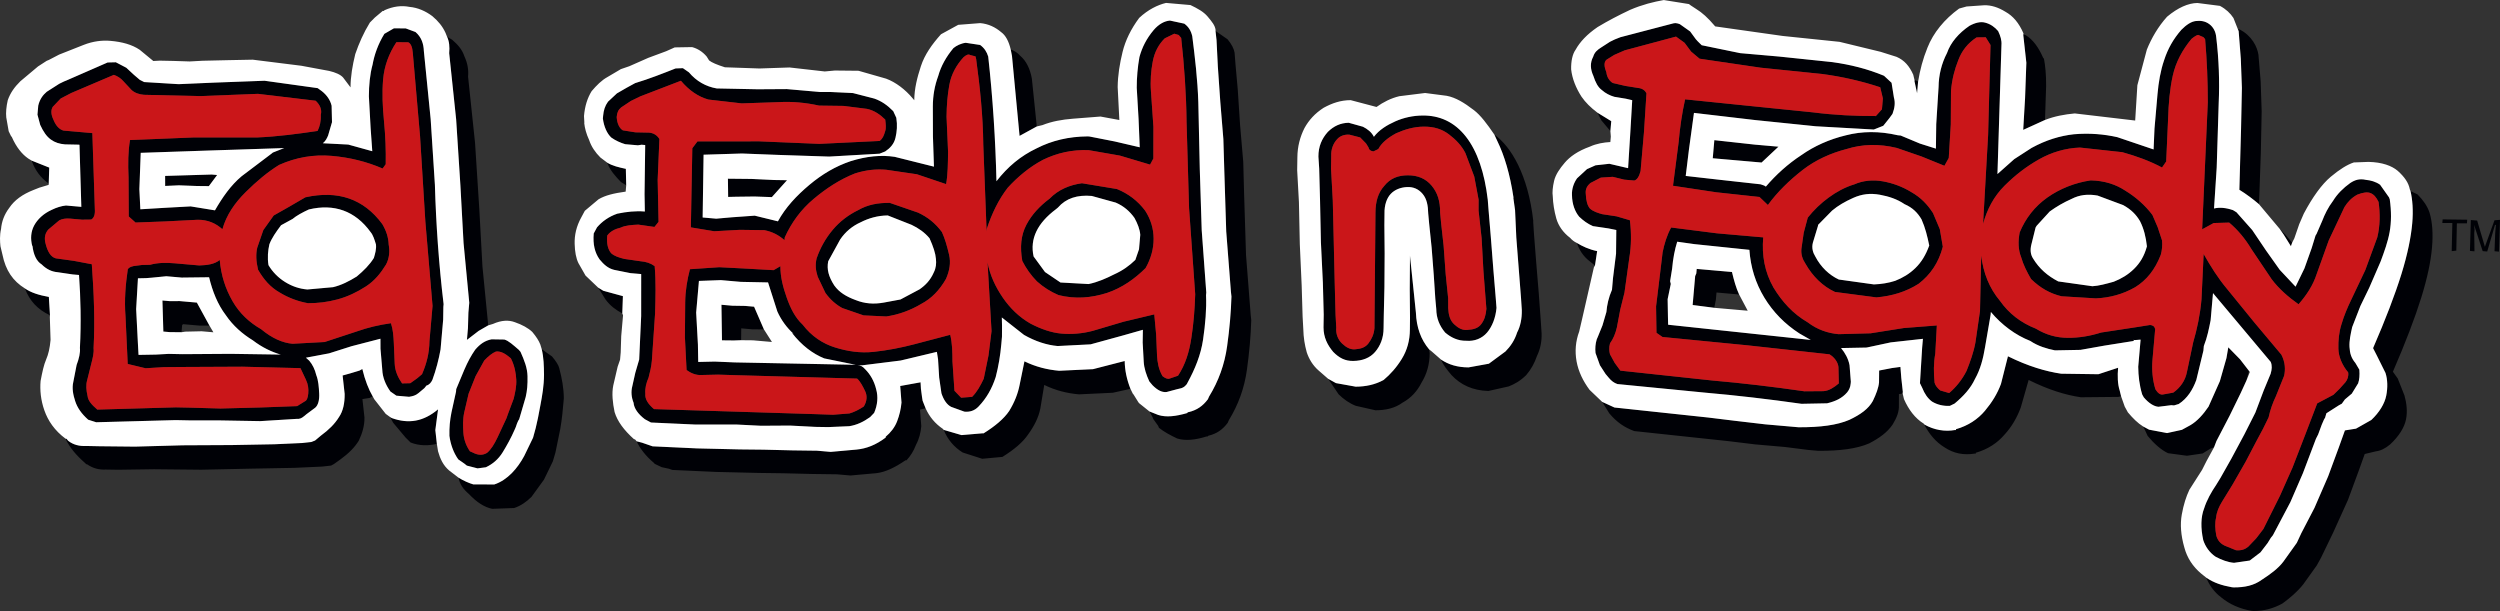
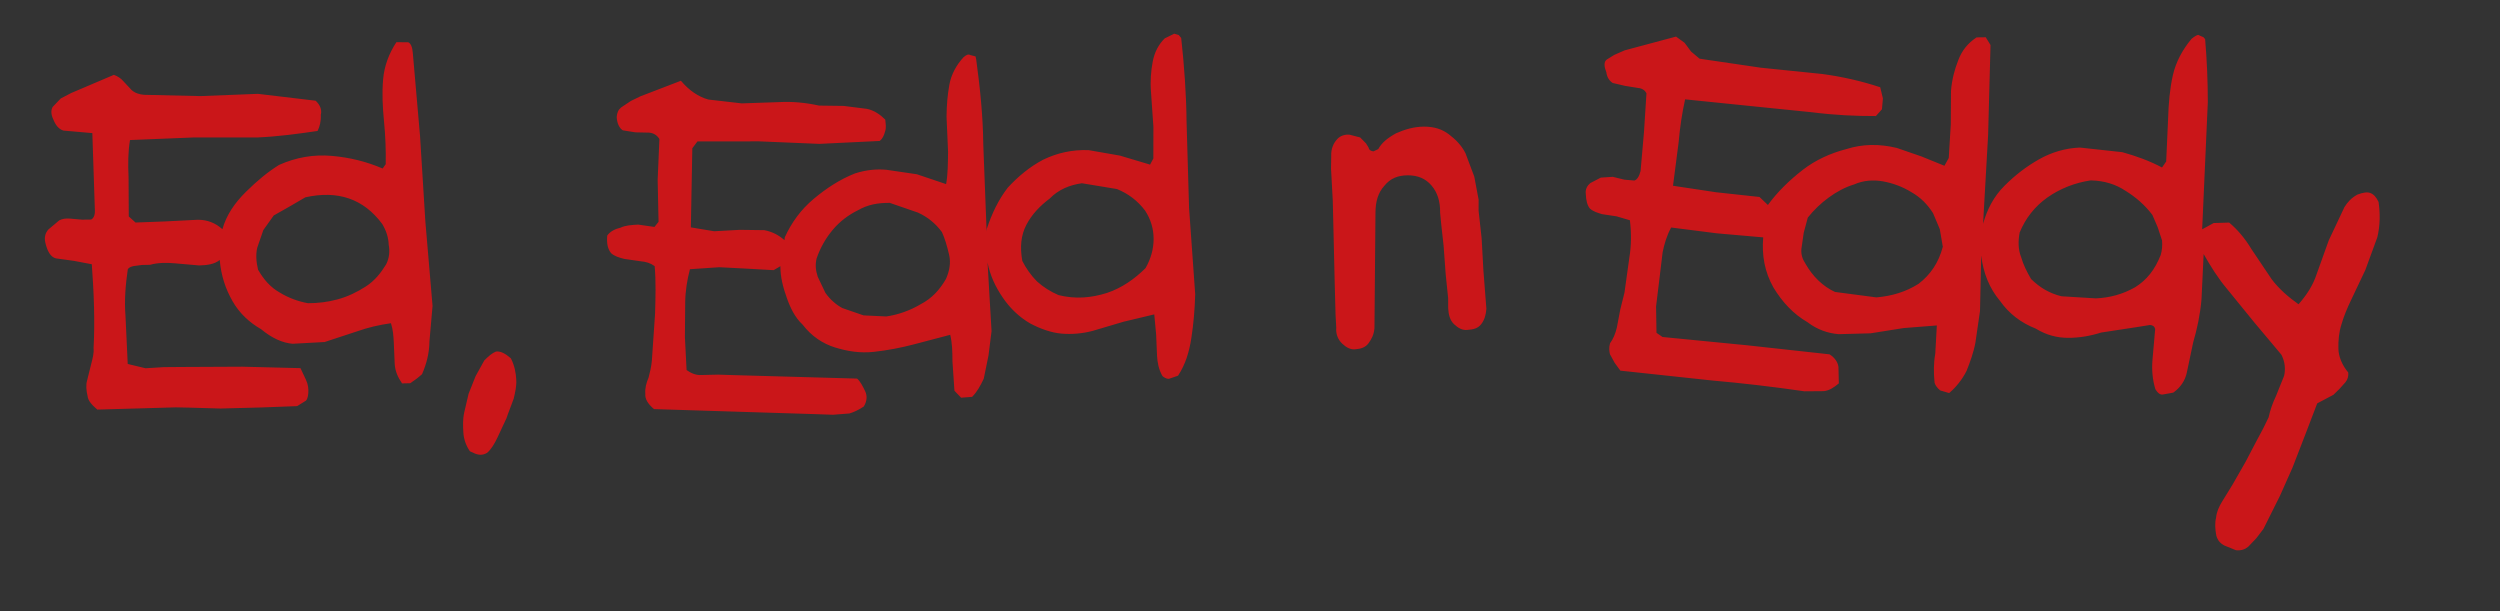
<svg xmlns="http://www.w3.org/2000/svg" version="1.1" id="Layer_1" x="0px" y="0px" width="1000px" height="244.398px" viewBox="0 0 1000 244.398" enable-background="new 0 0 1000 244.398" xml:space="preserve">
  <rect x="0" y="0" width="1000" height="244.398" fill="#333333" stroke="none" />
-   <path fill-rule="evenodd" clip-rule="evenodd" fill="#000106" d="M72.604,132.894l-4.733-0.049l-2.531-0.222l-0.371-12.424  l0.723,0.063l2.17,0.189l4.009-0.014l4.702,0.412l2.171,0.189l5.027,9.187l-4.011,0.014l-4.339-0.38l-2.169-0.19l-0.394,0.331  L72.604,132.894z M83.639,110.9c1.334,5.583,3.423,10.867,6.692,15.162c2.905,4.264,6.631,7.506,10.781,10.055  c3.756,2.879,7.609,4.674,11.162,5.714l-20.018-0.295l-19.326,0.132l-5.456-0.112l-5.127,0.28l-6.934,0.123l-0.281-5.127  l-0.67-13.179l0.715-12.328l3.285-0.077l2.202-0.172l5.881-0.579l6.148,0.538L83.639,110.9z M78.815,74.401l-7.265-0.273  l-5.487,0.249l-0.014-4.009l18.635-0.557l2.169,0.19l-3.305,4.449L78.815,74.401z M105.334,92.026l4.153-5.832l6.134-3.473  l6.528-3.802c13.007-2.87,23.274,0.579,30.769,10.71c1.586,2.691,2.451,5.316,2.559,8.241c0.502,2.596,0.249,5.489-1.057,7.925  c-2.125,3.46-4.58,6.524-8.057,8.771c-3.476,2.245-7.283,4.1-11.387,5.199c-4.105,1.098-7.785,1.506-11.795,1.519  c-3.947-0.709-7.829-2.144-11.289-4.267c-3.819-2.157-6.461-5.304-8.675-9.142c-0.8-3.35-0.909-6.276-0.326-8.775L105.334,92.026z   M112.427,90.094l4.593-2.513c1.574-1.321,3.871-2.576,6.528-3.802c10.05-2.4,18.54,0.53,24.715,9.088  c0.992,1.179,1.556,3.051,2.122,4.921c0.202,1.841-0.316,3.618-0.837,5.394c-1.7,2.767-4.091,5.109-6.844,7.419  c-3.083,1.916-6.135,3.472-9.485,4.271l-10.284,0.923c-3.255-0.284-6.085-1.263-8.852-2.961c-2.766-1.7-5.109-4.091-6.694-6.782  c-0.471-2.956-0.218-5.85,0.365-8.349C108.697,95.235,110.365,92.83,112.427,90.094z M109.14,61.018l-0.394,0.331L96.65,70.494  c-4.328,3.629-7.664,8.44-10.669,13.645l-9.702-1.579L66.026,83.12l-9.891,0.594l-0.39-8.052l0.543-14.53l27.047-0.915l30.334-0.989  L109.14,61.018z M162.317,11.371l-4.733-0.05l-3.838,2.215c-2.55,4.15-4.015,8.395-4.723,12.342  c-1.073,3.915-1.453,8.255-1.47,12.626l0.701,12.816l0.656,9.169l-9.608-2.663l-10.158-0.525c1.18-0.991,1.637-2.043,2.094-3.097  l1.559-5.329l-0.153-6.573c-0.535-2.234-1.823-4.17-3.867-5.805l-1.712-1.244l-21.244-2.952l-20.475,0.76l-13.9,0.606l-13.776-0.84  l-1.744-0.882l-2.375-2.029L50.519,27.1l-4.183-2.189l-3.285,0.078l-16.673,7.286l-0.755,0.299L23.72,33.5l-5.018,3.206  c-1.573,1.32-2.816,3.034-3.4,5.534l-0.316,3.617l1.1,4.104c1.225,2.658,2.513,4.593,4.227,5.835  c1.714,1.246,3.489,1.764,5.659,1.955l5.456,0.112l0.362,0.032l0.742,24.847l-1.447-0.127l-4.702-0.412  c-1.84,0.201-3.71,0.768-5.613,1.694c-3.414,1.525-5.806,3.866-7.112,6.304c-1.306,2.436-1.559,5.328-0.728,8.316l0.032-0.361  c0.407,3.681,1.632,6.338,3.706,7.612c2.013,2,4.119,2.912,6.289,3.103l6.116,0.9l2.532,0.222  c0.655,9.167,0.888,19.026,0.362,29.186c0.203,1.839-0.38,4.339-1.324,6.808l-1.326,6.807c-0.583,2.502-0.081,5.097,0.782,7.724  c0.865,2.626,2.482,4.954,5.186,7.377l3.191,1.009l31.78-0.863l5.458,0.112l12.752,0.021l15.647,0.275l14.656-0.905  c1.086,0.095,1.84-0.202,3.021-1.191l0.786-0.661l3.508-2.607c1.179-0.989,1.731-3.128,1.59-5.69  c-0.141-2.564-0.279-5.128-1.176-7.394c-0.533-2.231-1.459-4.136-2.779-5.709l-1.352-1.211l9.263-1.742l8.996-2.856l11.559-2.996  l0.014,4.008l0.719,8.447c0.109,2.925,1.302,5.943,3.25,8.664l2.405,1.669l5.063,0.443c1.478-0.235,2.596-0.501,3.775-1.493  l2.36-1.979l0.817-1.021c1.116-0.268,1.936-1.289,2.393-2.341c1.432-3.885,2.535-8.161,3.244-12.106l1.045-11.936l0.08-5.095  l0.096-1.086c-1.893-15.836-3.033-31.97-3.48-47.681l-1.701-26.386l-2.721-27.208c-0.108-2.924-0.973-5.551-3.346-7.581  L162.317,11.371z M158.556,16.872c-2.943,4.48-4.833,9.418-5.308,14.841c-0.474,5.425-0.226,10.914,0.352,16.794  c0.58,5.882,0.796,11.731,0.684,17.189l-1.243,1.712c-6.32-2.739-13.097-4.424-20.331-5.057c-7.233-0.633-14.263,0.574-21.089,3.621  c-4.625,2.875-8.95,6.504-13.341,10.858c-4.389,4.354-7.725,9.165-9.317,14.856c-2.703-2.423-5.862-3.794-9.873-3.779l-13.177,0.669  l-11.699,0.434l-2.705-2.422L51.423,70.91c-0.248-5.488-0.199-10.221,0.574-14.891l25.601-1.041l25.146,0.015  c8.413-0.359,16.527-1.469,24.281-2.614c0.88-1.745,1.432-3.882,1.292-6.447c0.552-2.137-0.374-4.041-2.056-5.646l-23.083-2.749  l-23.039,0.9l-22.549-0.515c-1.809-0.159-3.584-0.676-4.936-1.89l-3.332-3.57c-0.99-1.181-2.373-2.03-3.789-2.519l-17.035,7.255  l-4.2,2.186l-3.209,3.362c-0.85,1.383-0.647,3.224,0.281,5.127c0.895,2.264,2.215,3.837,3.992,4.357l5.787,0.506l5.786,0.507  l0.992,30.333c0.17,2.202-0.316,3.618-1.466,4.244l-3.648,0.046l-4.702-0.412c-1.809-0.158-3.287,0.078-4.435,0.706l-4.328,3.631  c-1.211,1.353-1.731,3.128-1.197,5.362c0.799,3.349,2.057,5.646,4.196,6.196l7.201,0.995l7.17,1.356  c0.828,11.369,1.293,22.708,0.706,33.587c0.203,1.842-0.348,3.98-0.9,6.118l-1.686,6.776c-0.521,1.778-0.348,3.979,0.185,6.212  c0.204,1.839,1.524,3.415,3.897,5.442l31.42-0.896l5.456,0.114l12.361,0.353l16.07-0.416l14.626-0.543l3.083-1.918  c0.753-0.297,1.211-1.351,1.369-3.157c0.159-1.81-0.046-3.651-0.973-5.553l-2.151-4.562l-23.273-0.58l-23.697,0.114l-7.658,0.059  l-7.327,0.452l-7.14-1.718l-0.886-19.026c-0.515-6.604,0.023-12.754,0.921-18.87c0.425-0.691,1.182-0.99,2.298-1.257l3.318-0.438  l3.287-0.076c2.988-0.835,6.275-0.909,9.891-0.593l9.766,0.854c3.287-0.076,6.243-0.546,8.208-2.196  c0.548,6.242,2.274,11.495,5.119,16.481c2.843,4.987,6.898,8.622,11.41,11.202c4.417,3.667,8.631,5.493,12.608,5.841l12.816-0.699  l13.134-4.318c4.136-1.46,8.603-2.527,13.399-3.201c0.863,2.626,1.003,5.188,1.144,7.753l0.357,8.413  c0.109,2.927,1.334,5.583,2.953,7.911l3.286-0.077l2.723-1.946l1.967-1.652c1.826-4.214,2.929-8.49,2.978-13.224l1.234-14.104  l-2.876-33.779l-2.119-34.078l-2.908-33.417c-0.172-2.202-0.769-3.712-1.821-4.169L158.556,16.872z M296.449,136.08l-2.924,0.107  l-4.734-0.051l-0.213-14.232l4.341,0.38l5.095,0.083l3.617,0.316l3.942,9.091l-4.733-0.05l-4.34-0.379L296.449,136.08z   M206.509,151.897c0.139,2.563-0.443,5.063-1.026,7.563l-2.378,6.351l-0.488,1.416l-3.59,7.703  c-1.338,2.799-2.611,4.874-4.185,6.194c-1.542,0.959-3.382,1.162-5.819-0.145l-1.053-0.458c-1.619-2.326-2.482-4.955-2.623-7.518  c-0.139-2.564-0.279-5.126,0.336-7.987l1.748-7.5l2.803-7.044l3.463-6.257c1.605-1.68,3.179-3.002,4.689-3.598  c1.838-0.205,3.583,0.679,5.958,2.708C205.898,146.378,206.369,149.334,206.509,151.897z M207.554,139.963  c-2.375-2.03-4.057-3.635-5.832-4.154l-5.096-0.082c-2.595,0.503-4.529,1.789-6.561,4.164c-1.667,2.404-2.973,4.842-4.342,8.002  l-3.23,7.734l-0.094,1.085l-1.813,8.225c-0.646,3.222-0.9,6.115-0.823,9.404c0.438,3.316,1.6,6.698,3.55,9.421l2.404,1.667  l1.022,0.817l4.276,1.104l3.318-0.439c2.658-1.226,5.017-3.206,6.719-5.972c1.699-2.768,3.431-5.897,4.799-9.055l0.458-1.054  l0.487-1.417l0.457-1.053l0.426-0.69l0.52-1.776l2.078-7.107c0.583-2.501,0.805-5.032,0.729-8.317  c-0.076-3.288-1.27-6.308-2.795-9.72L207.554,139.963z M183.404,191.058c2.074,1.273,4.182,2.187,5.958,2.707l8.382,0.005  c2.627-0.865,4.955-2.482,6.953-4.495c1.997-2.011,3.666-4.417,4.974-6.853l3.557-7.341l1.071-3.916  c0.551-2.14,1.198-5.362,1.908-9.309c0.677-3.585,1.387-7.531,1.404-11.903c-0.043-3.648-0.121-6.935-0.92-10.286l4.117,2.913  c1.65,1.967,2.608,3.508,2.877,4.625c1.098,4.104,1.834,8.179,1.848,12.188c-0.379,4.34-0.727,8.316-1.438,12.266l-1.907,9.308  l-1.041,3.554l-3.558,7.341l-4.972,6.856c-1.999,2.01-4.326,3.628-6.953,4.492l-8.774,0.325c-3.224-0.646-6.321-2.74-9.323-5.918  C185.194,195.586,183.906,193.652,183.404,191.058z M156.008,166.795l0.692,0.425c6.713,2.408,12.626,1.469,18.526-3.482  l-1.09,8.287l0.61,5.519c-3.351,0.802-6.997,0.847-10.52-0.555l-2.012-1.998l-4.95-5.899L156.008,166.795z M26.239,175.485  l0.362,0.031l0.329,0.394l0.33,0.394c2.045,1.635,4.544,2.217,7.107,2.078l5.457,0.114l14.199,0.148l18.997-0.525l19.688-0.1  l17.157-0.321l10.977-0.497l3.678-0.406l1.511-0.597l2.36-1.979c3.114-2.279,5.504-4.622,7.205-7.39  c1.667-2.404,2.314-5.627,2.269-9.275l-0.814-7.361l2.99-0.83l3.742-1.13l1.148-0.629c1.066,4.467,2.56,8.241,4.147,10.932  l-1.149,0.629l-2.956,0.468l0.813,7.36c0.076,3.288-0.932,6.479-2.269,9.276c-1.7,2.768-4.092,5.109-7.207,7.388l-2.722,1.95  l-1.149,0.626l-3.678,0.408l-10.977,0.497l-17.156,0.32l-20.081,0.431l-18.933-0.198l-14.231,0.212l-5.095-0.081  c-2.564,0.14-5.064-0.442-7.468-2.11l-0.362-0.031l-0.331-0.395C30.404,182.044,27.764,178.897,26.239,175.485z M9.996,115.391  c2.405,1.668,5.596,2.676,9.543,3.386l0.452,7.328C15.085,123.854,11.755,120.282,9.996,115.391z M12.649,64.237l7.044,2.804  l-0.209,6.542l-0.329-0.395C16.418,71.127,14.109,68.375,12.649,64.237z M195.292,130.145l-3.837,2.215l-4.688,3.599l0.412-4.701  l0.176-6.182l0.348-3.979l-2.283-23.886l-1.262-23.069l-1.701-26.389l-2.784-26.482c0.222-2.531,0.05-4.732-0.877-6.636l2.075,1.274  c2.374,2.03,4.022,3.997,4.887,6.623c1.226,2.658,1.727,5.252,1.474,8.146l2.786,26.481l1.699,26.388l1.262,23.07L195.292,130.145z   M355.116,86.183l9.511,3.748c2.798,1.338,5.203,3.005,7.184,5.367c1.523,3.412,2.387,6.038,2.559,8.241  c0.204,1.839,0.045,3.647-0.836,5.393c-1.369,3.16-3.367,5.172-5.696,6.79l-7.646,4.068l-6.667,1.239  c-4.074,0.737-7.689,0.421-11.212-0.981c-3.883-1.431-6.649-3.133-8.598-5.854c-2.247-3.477-3.08-6.463-2.433-9.688l4.77-8.692  c2.092-3.098,4.847-5.407,8.259-6.932C347.363,87.325,351.105,86.196,355.116,86.183z M333.113,91.912  c2.848-3.396,6.355-6.005,10.162-7.859c3.838-2.215,7.911-2.952,12.645-2.902l11.32,3.905c3.852,1.795,6.916,4.251,9.524,7.759  c1.226,2.659,2.058,5.646,2.857,8.995c0.801,3.352,0.154,6.572-1.215,9.732c-2.583,4.513-5.792,7.877-9.991,10.061  c-4.232,2.544-9.123,4.304-13.919,4.979l-9.073-0.43l-8.49-2.93c-2.438-1.308-4.811-3.337-6.76-6.058l-3.077-6.466  c-0.864-2.625-1.036-4.828-0.453-7.327C328.109,99.126,330.263,95.305,333.113,91.912z M296.304,112.743l10.914,0.225l3.72,11.622  c1.524,3.415,3.803,6.53,6.507,8.952l-0.693-0.424c3.929,5.081,8.378,8.386,12.953,10.242l12.532,2.556l-48.388-0.954l-7.987-0.335  l-6.573,0.155l-0.121-6.937l-0.701-12.815l1.107-12.659l8.774-0.324L296.304,112.743z M309.708,72.004l5.096,0.083l-6.059,6.758  l-6.902-0.24l-7.297,0.09l-3.286,0.077l-0.092-7.295l9.467,0.099L309.708,72.004z M408.917,104.372  c-0.972-5.551-0.562-10.251,1.628-14.435c2.188-4.181,5.398-7.545,9.299-10.482c3.604-3.695,8.132-5.484,12.929-6.157l14.011,2.318  c4.574,1.857,8.332,4.737,11.27,8.64c2.246,3.477,3.377,7.219,3.391,11.229c0.014,4.009-1.057,7.923-3.215,11.745  c-4.389,4.354-9.438,7.919-15.446,9.943c-6.37,1.995-12.612,2.543-19.39,0.856c-3.16-1.369-5.926-3.07-8.631-5.493  C412.419,110.146,410.472,107.424,408.917,104.372z M423.175,83.026c3.24-3.726,7.738-5.154,13.525-4.647l9.607,2.662  c3.16,1.371,5.533,3.399,7.48,6.122c1.258,2.295,2.153,4.561,2.324,6.762l-0.506,5.788l-1.465,4.245  c-2.391,2.341-5.113,4.29-8.525,5.813c-3.053,1.555-6.465,3.079-10.177,3.847l-11.243-0.62l-6.193-4.186l-4.558-6.229  c-1.567-7.06,1.532-13.349,8.942-18.896L423.175,83.026z M471.488,14.001l-1.777-0.52l-3.805,1.854  c-2.393,2.343-4.125,5.47-4.835,9.416c-0.677,3.587-1.024,7.563-0.682,11.967l0.968,13.934c-0.019,4.371-0.036,8.743-0.023,12.753  l-1.306,2.437l-12.075-3.607l-12.563-2.192c-6.543-0.209-12.488,1.093-18.196,3.874c-5.349,2.812-10.067,6.771-14.096,11.157  c-3.698,4.777-6.374,10.376-8.359,16.396l-0.095,1.085l-1.334-34.737c-0.104-11.307-1.293-22.708-2.844-34.141l-0.267-1.117  l-2.138-0.551c-0.692-0.425-1.448-0.126-2.627,0.862c-2.816,3.035-4.973,6.853-5.715,11.163c-0.709,3.947-1.057,7.924-1.107,12.658  l0.606,13.901c-0.05,4.734-0.067,9.105-0.778,13.051l-11.681-3.938l-12.233-1.798c-3.978-0.348-8.021,0.027-12.519,1.455  c-6.04,2.388-11.451,5.924-16.563,10.213c-5.112,4.291-8.842,9.432-11.551,15.391l-0.095,1.083c-2.372-2.03-4.81-3.335-8.032-3.982  l-9.829-0.132L285.685,92.5l-9.34-1.547l0.584-31.655l2.061-2.734l24.783-0.02l23.964,1.005l24.153-1.167  c1.182-0.989,1.637-2.042,2.157-3.819c0.488-1.416,0.253-2.893,0.05-4.733c-2.012-1.999-4.416-3.667-7.279-4.282l-9.37-1.183  l-9.829-0.132c-5.36-1.196-10.787-1.672-15.912-1.392l-14.986,0.511l-13.352-1.533c-3.914-1.071-7.701-3.588-11.002-7.522  l-16.217,6.236l-3.807,1.853l-3.869,2.577c-1.18,0.99-1.637,2.043-1.795,3.853c0.141,2.563,1.066,4.465,2.45,5.315l5.032,0.805  l5.455,0.113c1.81,0.158,3.193,1.009,4.15,2.55l-0.699,16.338l0.354,16.794l-1.637,2.042l-6.479-0.929  c-2.563,0.138-5.126,0.278-7.028,1.206c-2.234,0.534-4.139,1.46-5.381,3.173c-0.284,3.255,0.248,5.488,1.569,7.063  c1.353,1.21,3.127,1.73,5.267,2.282l6.479,0.933c2.17,0.188,3.945,0.708,5.66,1.952c0.546,6.243,0.338,12.785,0.163,18.964  l-1.285,18.838c-0.222,2.531-0.771,4.669-1.323,6.81c-0.914,2.105-1.465,4.244-1.294,6.445c-0.19,2.171,1.099,4.105,3.473,6.135  l32.345,1.008l32.347,1.008l6.903,0.24l6.605-0.516c1.871-0.565,3.775-1.492,5.709-2.779c1.275-2.077,1.466-4.246,0.537-6.15  c-0.926-1.902-1.852-3.806-3.204-5.018l-49.078-1.377l-6.54-0.208l-6.574,0.154c-2.201,0.17-4.309-0.742-6.021-1.986l-0.669-13.178  l0.117-13.838c0.05-4.734,0.79-9.042,1.894-13.318l11.732-0.796l10.157,0.524l11.604,0.65l2.69-1.586  c-0.019,4.371,1.079,8.475,2.54,12.613c1.461,4.137,3.315,7.943,6.348,10.759c3.6,4.688,8.08,7.63,13.047,9.159  c4.969,1.527,10.002,2.332,15.52,1.724c5.521-0.612,10.711-1.615,15.932-2.981l14.547-3.828c0.802,3.351,0.877,6.637,0.892,10.646  l0.796,11.731l2.672,2.786l4.402-0.344c1.998-2.013,3.305-4.449,4.644-7.247l1.907-9.31l1.217-9.733l-1.605-27.472  c1.004,5.188,3.156,9.752,6.063,14.015s6.601,7.866,11.111,10.445c4.184,2.188,8.428,3.654,12.406,4.002  c3.978,0.349,8.383,0.005,12.486-1.095l12.346-3.657l12.283-2.934l0.75,8.082l0.357,8.414c0.14,2.562,0.61,5.521,2.196,8.21  c1.024,0.818,2.077,1.274,2.831,0.977l3.381-1.163c2.943-4.481,4.472-9.447,5.34-15.203c0.834-5.393,1.342-11.18,1.52-17.36  l-2.453-34.469l-1.002-34.344c-0.104-11.306-0.932-22.676-2.152-33.717L471.488,14.001z M473.707,9.459l-5.723-1.229  c-2.201,0.17-4.498,1.427-6.527,3.801c-2.85,3.395-4.612,6.885-5.684,10.799c-0.709,3.948-1.09,8.288-1.075,12.297l0.732,12.456  l0.466,11.338l-10.001-2.334l-10.03-1.97l-0.723-0.063c-7.659,0.059-14.359,1.658-20.462,4.77  c-6.465,3.078-11.577,7.369-16.093,13.168c-0.386-16.432-1.461-33.29-3.293-49.849c-0.565-1.872-1.523-3.413-3.237-4.656  l-5.755-0.869c-1.84,0.203-3.743,1.13-4.922,2.12c-2.849,3.396-5.005,7.216-6.076,11.131c-1.434,3.882-2.145,7.829-2.162,12.201  l0.041,12.03l0.402,12.061l-15.691-3.925c-5.393-0.835-11.275-0.256-17.643,1.736c-6.01,2.027-11.389,5.2-16.502,9.49  s-9.534,9.006-12.572,14.57l-9.275-2.269l-9.168,0.655l-6.244,0.548l-5.426-0.475l0.375-25.113l15.348-0.479l14.893,0.573  l19.985,0.656l20.146-1.153l2.266-0.896c1.934-1.287,3.539-2.969,4.121-5.47c0.584-2.499,0.805-5.03,0.336-7.987l-1.227-2.66  c-2.342-2.39-4.746-4.058-7.576-5.036l-8.553-2.206l-9.074-0.429l-4.01,0.014l-13.381-1.171l-11.668,0.072l-16.369-0.338  c-4.311-0.741-8.13-2.897-11.1-6.438l-2.404-1.667l-2.926,0.109c-5.285,2.088-10.568,4.176-16.184,5.872l-1.148,0.628l-2.297,1.257  l-3.838,2.217l-3.571,3.33c-1.243,1.714-1.763,3.491-1.952,5.661l-0.096,1.085c0.438,3.317,1.663,5.976,3.346,7.58  c1.713,1.243,3.82,2.158,5.596,2.675l5.064,0.443l1.478-0.233l1.446,0.126l-0.262,19.656l0.123,6.936  c-3.617-0.316-7.297,0.09-11.008,0.857c-3.383,1.162-6.104,3.112-8.134,5.485l-1.306,2.436c-0.38,4.34,0.42,7.689,2.367,10.411  c1.65,1.966,3.333,3.571,5.832,4.155l6.447,1.293l4.34,0.38l-0.009,16.764l-0.795,17.421l-1.56,5.33l-1.197,5.363  c-0.553,2.14-0.381,4.341,0.514,6.604c0.174,2.201,1.792,4.53,4.526,6.591l2.437,1.309l17.424,0.795l16.763,0.008l9.795,0.493  l11.669-0.074l10.159,0.525l5.093,0.083l8.414-0.359c2.957-0.469,5.614-1.694,8.338-3.643l1.604-1.68  c1.37-3.162,1.655-6.417,0.822-9.404c-0.801-3.352-2.387-6.04-4.398-8.039c-0.99-1.18-2.044-1.636-3.129-1.73l1.809,0.158  l15.475-1.926l14.516-3.469l0.471,2.956l0.452,7.329l0.908,6.275c0.865,2.625,2.153,4.56,3.896,5.443l5.3,1.92  c2.169,0.189,4.041-0.376,5.646-2.058c3.21-3.362,5.366-7.185,6.862-11.789c1.104-4.278,1.846-8.585,2.257-13.287l0.253-2.896  l0.019-4.371l-0.078-3.284l8.866,6.971c4.512,2.581,9.119,4.076,13.459,4.456l13.177-0.671l13.07-3.591l7.848-2.229l-0.083,5.094  l0.422,7.689c0.14,2.564,1.004,5.191,2.229,7.85l1.319,1.573c2.012,1.998,3.757,2.88,5.598,2.677l4.104-1.1l1.117-0.267  c1.479-0.235,2.658-1.224,3.115-2.28c3.037-5.563,5.352-11.192,6.252-17.309c0.898-6.117,1.437-12.266,1.188-17.754l0.095-1.084  l-1.828-24.941l-0.772-24.485l-0.583-26.653c-0.294-9.136-1.344-17.976-2.424-26.451C476.378,12.245,475.42,10.701,473.707,9.459z   M404.291,19.784c1.415,0.49,2.799,1.34,3.789,2.52c2.373,2.03,3.928,5.081,4.666,9.153l1.971,19.124l-6.89,3.771l-3.034-31.971  L404.291,19.784z M250.486,74.113l-2.074-1.275c-2.343-2.391-4.322-4.752-5.219-7.016l-0.297-0.755  c2.074,1.273,4.576,1.858,7.438,2.473L250.486,74.113z M248.917,125.361c-2.436-1.308-4.84-2.975-6.789-5.697l-2.875-4.625  l2.075,1.273l7.828,2.144L248.917,125.361z M370.233,163.306L368,163.84l0.515,6.603c-0.221,2.532-0.805,5.034-2.11,7.471  c-0.946,2.468-2.22,4.543-3.825,6.225l-0.361-0.031c-4.264,2.906-8.07,4.76-11.75,5.168l-10.285,0.922l-0.723-0.063l-4.701-0.412  l-9.829-0.13l-11.636-0.288l-9.828-0.133l-17.093-0.403l-17.424-0.793l-1.415-0.489l-2.861-0.615l-2.799-1.338l-0.33-0.394  c-3.395-2.848-5.672-5.963-6.898-8.622l2.139,0.552l2.83,0.978l1.414,0.488l17.785,0.826l17.093,0.404l9.468,0.1l11.636,0.287  l9.829,0.132l5.063,0.443l0.361,0.031l10.285-0.923c4.042-0.375,7.816-1.867,11.718-4.806l0.031-0.36  c1.967-1.65,3.603-3.694,4.548-6.163c0.945-2.467,1.529-4.968,1.75-7.499l-0.517-6.606l8.147-1.475l0.141,2.565l0.438,3.317  l0.236,1.479L370.233,163.306z M452.181,155.535l-7.063,1.568l-13.539,0.638c-4.701-0.412-9.34-1.546-13.884-3.766l-1.546,9.34  c-0.678,3.583-2.44,7.074-4.926,10.5c-2.094,3.098-5.635,6.068-10.258,8.944l-8.084,0.75l-7.799-2.505  c-3.457-2.125-6.098-5.272-7.59-9.046l7.106,2.079l8.445-0.719l0.36,0.031c4.625-2.875,8.164-5.845,10.258-8.941  c2.125-3.458,3.526-6.98,4.205-10.565l1.907-9.31c4.544,2.221,9.183,3.356,13.884,3.768l13.539-0.639l12.677-3.263  C449.921,148.046,450.689,151.76,452.181,155.535z M486.207,12.375l4.811,3.335c1.65,1.966,2.577,3.871,2.812,5.349l0.344,4.403  l0.923,10.285l0.936,14.295l1.266,14.687l0.34,12.785L498.41,102l1.891,24.217l0.202,1.839c-0.177,6.18-0.776,13.051-1.741,19.891  c-0.992,7.201-3.402,13.916-7.227,20.142l-0.457,1.053c-2.062,2.735-4.389,4.354-7.739,5.154l-0.394,0.331l-0.362-0.032  c-4.498,1.429-8.539,1.803-11.731,0.795c-2.798-1.339-5.234-2.644-7.277-4.281l-0.299-0.755l-1.948-2.721l-0.299-0.756l-1.257-2.296  l3.521,1.402c3.193,1.007,6.871,0.601,11.731-0.796l0.032-0.362l0.361,0.031c3.351-0.799,5.678-2.417,7.74-5.153l0.457-1.053  c3.824-6.226,6.232-12.939,7.229-20.141c0.962-6.84,1.563-13.712,1.74-19.893l-0.205-1.84l-1.889-24.217l-0.774-24.483l-0.37-12.422  l-1.234-15.05l-0.968-13.934l-0.529-10.614L486.207,12.375z M591.433,84.264l1.219,11.039l0.703,12.816l0.858,11.008l0.345,4.402  c-0.222,2.532-0.742,4.309-1.986,6.022c-1.241,1.715-3.115,2.277-5.678,2.418c-1.838,0.204-3.585-0.679-5.266-2.282  c-1.682-1.605-2.215-3.84-2.355-6.401l-0.014-4.011l-0.984-9.56l-0.83-11.372l-1.016-9.199l-0.376-4.041  c0.05-4.734-1.11-8.116-3.425-10.868c-2.309-2.752-5.469-4.123-9.477-4.11c-4.012,0.015-7.031,1.208-9.484,4.273  c-2.426,2.703-3.463,6.258-3.48,10.629l-0.404,46.247c-0.222,2.531-1.102,4.276-2.346,5.99s-3.115,2.279-5.314,2.449  c-1.842,0.203-3.586-0.677-5.27-2.283c-1.681-1.603-2.577-3.867-2.355-6.401l-0.277-5.124l-0.342-12.787l-0.383-16.432  l-0.387-16.432l-0.699-12.818l0.082-5.093c-0.141-2.564,0.805-5.032,2.408-6.714c1.213-1.352,3.082-1.916,4.893-1.757l4.274,1.101  l2.345,2.394l0.957,1.541c0.267,1.116,0.959,1.541,2.045,1.637l1.902-0.928c1.307-2.437,3.666-4.416,7.111-6.301  c3.413-1.523,7.154-2.655,11.164-2.667c4.012-0.014,7.203,0.994,9.938,3.056c2.735,2.061,5.076,4.453,6.631,7.504l3.55,9.421  l1.74,9.263L591.433,84.264z M595.099,79.846c-1.252-10.678-4.141-19.313-8.729-25.18c-4.59-5.867-10.549-8.576-17.482-8.456  c-3.648,0.046-7.359,0.817-10.773,2.338c-3.414,1.523-6.496,3.441-8.557,6.177c-0.928-1.904-2.641-3.147-4.387-4.029l-5.691-1.591  c-3.287,0.076-5.945,1.302-8.336,3.644c-2.425,2.702-3.793,5.863-3.779,9.874l0.311,4.765l0.34,12.784l0.352,16.795l0.781,16.102  l0.336,12.786l-0.08,5.094c0.014,4.011,1.568,7.063,3.881,9.813c2.341,2.394,4.777,3.698,8.064,3.621  c3.648-0.046,6.668-1.239,8.697-3.611c2.027-2.373,3.398-5.532,3.385-9.542l0.082-5.096l0.26-11.275l0.084-13.476l-0.105-11.306  l0.049-4.733c-0.076-3.287,0.9-6.117,2.507-7.799c1.604-1.682,3.87-2.577,6.433-2.718c2.563-0.139,4.67,0.774,6.321,2.741  c1.649,1.965,2.151,4.562,2.229,7.849l0.373,4.04l0.987,9.562l0.857,11.008l0.626,9.529l0.373,4.042  c0.046,3.647,1.24,6.668,3.55,9.421c2.373,2.028,5.172,3.367,8.459,3.29c3.254,0.285,6.274-0.908,8.303-3.282  c2.032-2.373,3.434-5.894,3.782-9.872l-0.344-4.404l-0.894-10.646l-1.029-13.209l-0.89-10.645L595.099,79.846z M531.25,151.52  l3.129,1.73l7.892,1.421c4.011-0.015,7.723-0.784,11.169-2.668c2.752-2.31,5.174-5.013,7.298-8.473  c2.126-3.458,3.198-7.373,3.216-11.745l0.049-4.733l-0.105-11.307l0.088-13.477l2.377,22.802c0.218,5.852,1.976,10.742,5.276,14.676  l0.235,1.479c-0.018,4.372-1.09,8.285-3.213,11.745c-1.765,3.49-4.188,6.193-7.632,8.078c-3.114,2.279-6.827,3.048-10.837,3.063  l-7.861-1.782c-2.468-0.945-4.872-2.612-6.887-4.611L531.25,151.52z M576.383,143.805c3.097,2.094,6.65,3.136,11.024,3.153  l8.145-1.476l6.623-4.887c1.997-2.012,3.666-4.416,4.676-7.606c1.305-2.439,1.951-5.662,1.873-8.948l-0.313-4.767l-0.857-11.006  l-1.029-13.21l-0.5-10.976l-0.672-4.797l0.031-0.362c-1.381-9.231-3.641-16.716-6.422-22.427l-1.223-2.659  c3.427,2.488,6.726,6.42,9.506,12.131c2.781,5.709,5.041,13.194,6.06,22.395l-0.032,0.362l0.311,4.765l0.86,11.008l1.062,12.847  l0.83,11.371l0.31,4.766c0.077,3.285-0.538,6.146-1.874,8.945c-0.978,2.831-2.285,5.266-4.313,7.639  c-2.391,2.344-4.689,3.601-6.954,4.495l-8.176,1.834c-6.181-0.176-11.088-2.426-14.747-6.39  C578.928,148.036,577.279,146.071,576.383,143.805z M705.735,119.044c3.505,5.773,8.188,10.557,14.051,14.35l4.514,2.58  l-57.048-6.083l-0.077-3.288l-0.122-6.934l1.262-6.084l-0.268-1.119l0.805-5.03c0.349-3.979,1.027-7.563,2.033-10.755l6.84,0.963  l22.031,2.292C700.241,106.901,702.233,113.271,705.735,119.044z M685.701,123.121l0.646-3.222l0.096-1.087l0.158-1.808l9.041,0.791  c-1.227-2.658-2.057-5.646-2.857-8.995l-14.104-1.235l-0.158,1.81l-0.457,1.053l-0.38,4.341l-0.032,0.36l-0.127,1.447l-0.474,5.426  L685.701,123.121z M711.382,58.677l-6.75,6.336l-14.467-1.266l-5.062-0.443l0.158-1.809l0.475-5.425l16.241,1.784L711.382,58.677z   M771.698,98.212c-1.432,3.883-3.132,6.65-5.522,8.992c-2.393,2.342-5.084,3.928-8.104,5.122c-2.625,0.863-5.582,1.332-8.507,1.441  l-14.04-1.957c-3.854-1.795-7.218-5.004-9.4-9.205c-0.959-1.541-1.523-3.413-0.971-5.55l2.047-6.747l0.031-0.36l5.6-5.706  c2.362-1.981,5.052-3.566,8.465-5.09c3.413-1.523,6.732-1.962,10.677-1.252c3.585,0.678,6.778,1.685,9.874,3.778  c3.16,1.371,5.172,3.368,6.76,6.058C770.13,91.149,770.931,94.5,771.698,98.212z M777.123,98.686  c-1.653,6.417-4.989,11.226-9.678,14.825c-5.018,3.205-10.633,4.9-16.875,5.447l-16.574-2.178c-4.905-2.252-8.93-6.25-11.773-11.235  c-1.287-1.936-1.853-3.807-1.662-5.976l0.932-6.48l1.623-6.052c2.454-3.066,5.238-5.738,8.354-8.016  c3.114-2.278,6.559-4.164,10.304-5.293c3.412-1.522,7.452-1.898,11.399-1.188c3.948,0.71,7.83,2.142,11.287,4.268  c3.822,2.155,6.494,4.94,8.74,8.416l2.717,6.434L777.123,98.686z M814.662,90.309l5.242-5.736c2.721-1.949,5.41-3.537,8.824-5.059  c3.051-1.556,6.369-1.995,10.316-1.285l10.233,3.811c3.129,1.731,5.141,3.729,6.729,6.42c1.555,3.051,2.355,6.401,2.763,10.081  c-1.071,3.915-2.773,6.681-5.163,9.022c-2.391,2.343-5.081,3.93-8.101,5.122c-2.991,0.833-5.979,1.665-8.542,1.805l-13.678-1.926  c-4.183-2.188-7.579-5.036-10.124-9.267c-0.956-1.542-1.16-3.383-0.607-5.521L814.237,91L814.662,90.309z M864.303,101.94  c-2.349,5.99-5.622,10.077-10.245,12.953c-4.987,2.843-10.208,4.208-15.696,4.457l-13.775-0.841  c-4.638-1.135-8.458-3.292-12.153-6.895c-1.585-2.69-3.139-5.741-3.972-8.729c-1.194-3.021-1.27-6.307-0.595-9.893  c2.316-5.628,6.016-10.407,11.063-13.974c5.051-3.566,11.091-5.953,17.365-6.862c5.456,0.113,10.063,1.608,13.852,4.127  c4.151,2.548,7.875,5.792,10.813,9.692l2.119,4.923l1.729,5.253C865.012,97.993,864.823,100.164,864.303,101.94z M883.677,9.614  c-1.712-1.244-3.521-1.403-5.36-1.2c-1.844,0.205-3.775,1.492-5.773,3.504c-3.244,3.726-5.398,7.545-6.896,12.152  c-1.463,4.245-2.237,8.915-2.648,13.617l-1.202,13.744l-0.364,8.349l-14.513-4.913c-5.36-1.199-11.15-1.705-17.394-1.159  c-5.52,0.612-11.134,2.306-16.874,5.449l-6.953,4.493l-6.719,5.972l1.601-51.609c0.158-1.807-0.407-3.679-1.333-5.583  c-1.322-1.573-3.034-2.815-5.174-3.367c-1.776-0.521-4.009,0.013-6.307,1.27c-4.261,2.906-7.502,6.631-8.969,10.877  c-2.186,4.181-3.32,8.82-3.371,13.554l-0.936,14.859l-0.133,9.829l-6.381-2.018l-7.737-3.228l-1.083-0.094  c-7.501-1.75-14.438-1.628-20.775,0.004c-6.697,1.603-12.768,4.35-17.819,7.917c-5.41,3.535-10.163,7.856-14.223,12.604l-0.69-0.425  l-1.416-0.489l-15.882-1.754l-14.072-1.596l1.28-10.455l2.021-14.766l24.53,2.875l24.2,2.482l23.208,1.302l3.776-1.494l2.454-3.064  l1.244-1.712c0.942-2.469,1.131-4.639,0.568-6.511l-0.941-5.912l-3.033-2.815c-6.684-2.772-13.457-4.458-20.66-5.454l-21.307-2.228  l-15.552-1.361l-15.391-3.169c-0.331-0.391-1.354-1.211-2.345-2.39l-2.278-3.114l-4.116-2.913c-1.055-0.456-2.141-0.55-2.893-0.253  l-20.889,5.463l-2.264,0.895l-1.902,0.927l-3.477,2.246c-1.543,0.96-2.721,1.949-3.241,3.727c-1.308,2.436-1.167,4.999,0.058,7.658  c0.863,2.626,1.791,4.53,3.504,5.772c1.354,1.211,3.096,2.094,4.872,2.613l4.671,0.774l2.5,0.583l-0.745,12.69l-0.903,14.498  l-2.5-0.583l-5.002-1.167l-5.52,0.61l-3.414,1.523l-3.965,3.664c-1.241,1.712-2.187,4.18-2.046,6.743  c0.046,3.648,1.237,6.668,2.89,8.635c1.681,1.604,3.393,2.849,5.502,3.762l6.116,0.9l3.224,0.647l-0.102,9.463l-1.214,9.734  l-0.411,4.702c-1.371,3.16-1.986,6.021-2.239,8.914l-1.561,5.331l-1.856,4.575l-0.457,1.054c-0.52,1.775-0.678,3.585-0.475,5.424  l1.758,4.892l2.247,3.476l1.321,1.574c0.99,1.182,2.011,1.997,3.427,2.485l35.049,3.432c12.659,1.107,25.286,2.576,38.603,4.471  l10.223-0.199c3.35-0.8,6.008-2.024,8.036-4.399c0.818-1.021,1.276-2.073,1.403-3.521l0.063-0.724l-0.517-6.604  c-0.499-2.594-1.758-4.891-3.407-6.857l10.22-0.2l9.657-2.069l12.879-1.426l-0.316,3.619l-0.871,14.135l0.928,1.903  c0.894,2.265,2.183,4.2,3.896,5.442c2.075,1.274,4.577,1.858,7.14,1.718l1.901-0.927c3.54-2.97,6.356-6.002,8.153-9.854  c2.154-3.821,3.258-8.097,4.031-12.767l2.223-12.925l0.063-0.724l0.032-0.361c4.291,5.112,9.761,9.234,15.751,11.581  c3.097,2.094,6.651,3.133,9.871,3.778l10.223-0.197l9.625-1.709l11.827-1.881l-0.331-0.393l0.362,0.03l0.36,0.032l2.201-0.173  l-0.949,10.851c0.047,3.647,0.454,7.329,1.583,11.071l0.629,1.149c1.981,2.358,4.057,3.634,5.863,3.792l5.161-0.643l1.081,0.095  l1.874-0.564c3.475-2.247,5.602-5.705,7.034-9.591l2.852-11.775l0.158-1.807c1.403-3.522,2.077-7.108,2.726-10.33l0.948-10.851  l13.203,15.732l9.9,11.798c0.597,1.512,0.47,2.957-0.05,4.734l-2.77,6.682l-3.326,8.82l-1.762,3.49l-2.644,5.233l-5.228,9.748  l-4.312,7.639l-1.7,2.769c-2.094,3.096-3.825,6.224-4.834,9.415c-1.4,3.522-1.42,7.895-0.383,12.723  c0.862,2.626,2.481,4.955,4.887,6.621c2.436,1.31,4.905,2.252,7.435,2.474l6.275-0.908l4.296-3.268l2.879-3.758l1.276-2.074  l0.819-1.021l6.987-13.24l5.021-11.587l5.213-13.755l0.882-1.745l1.431-3.883l0.915-2.106l0.426-0.692l0.52-1.775l5.018-3.207  l1.149-0.627l1.244-1.714l2.752-2.312l2.549-4.149c0.487-1.415,0.646-3.222,0.476-5.425l-1.586-2.688  c-1.652-1.969-2.216-3.839-2.355-6.402c-0.142-2.563,0.441-5.063,1.059-7.925l3.289-8.458l3.558-7.342l4.566-10.534  c1.433-3.882,2.865-7.767,3.576-11.714c0.71-3.945,0.729-8.316,0.053-13.113l-0.299-0.756l-3.564-5.049  c-1.715-1.244-3.854-1.795-5.663-1.953c-2.5-0.583-4.37-0.018-6.303,1.27c-2.725,1.948-5.116,4.291-6.814,7.058  c-2.063,2.733-3.399,5.533-4.344,8.002l-2.285,5.266l-0.425,0.691l-1.526,4.969l-2.896,8.127l-3.559,7.343l-6.334-6.748  l-5.516-7.773l-5.483-8.133l-6.304-7.11l-1.382-0.85c-2.829-0.976-5.363-1.198-7.596-0.665l1.062-16.306l0.801-25.805  c0.398-8.711,0.071-17.486-0.978-26.325C886.317,12.759,885.388,10.856,883.677,9.614z M879.286,13.966  c-0.362-0.031-1.508,0.597-2.688,1.586c-3.667,4.417-6.28,9.291-7.478,14.652c-1.198,5.362-1.704,11.149-1.881,17.328l-0.764,17.062  L864.806,67c-4.873-2.613-10.17-4.534-15.862-6.125l-16.965-1.85c-5.853,0.218-11.467,1.913-16.452,4.757  c-4.988,2.842-9.28,6.11-13.671,10.464c-4.39,4.354-7.034,9.589-8.626,15.28l2.018-35.538l0.961-35.994l-1.916-3.083l-3.65,0.046  c-3.477,2.247-5.93,5.311-7.361,9.195c-1.402,3.522-2.474,7.437-2.885,12.139l-0.086,13.477l-0.809,13.412l-1.732,3.128l-9.15-3.716  l-9.902-3.417c-7.141-1.717-13.714-1.564-20.084,0.429c-6.338,1.632-12.409,4.381-17.49,8.311  c-5.477,4.259-10.256,8.942-13.986,14.082l-3.364-3.209l-17.327-1.881L669.2,74.303l2.24-17.298  c0.538-6.148,1.406-11.902,2.604-17.264l24.924,2.544l26.007,2.641c9.011,1.152,17.359,1.518,25.382,1.492l2.422-2.705l0.379-4.34  l-1.066-4.467c-7.438-2.472-15.297-4.255-23.225-5.313l-24.562-2.512l-24.464-3.598l-3.396-2.848l-2.608-3.508l-3.427-2.487  l-20.523,5.493l-4.168,1.822l-3.084,1.916c-1.181,0.992-0.977,2.831-0.08,5.096c0.203,1.84,1.16,3.382,2.545,4.231l4.999,1.167  l5.03,0.805c1.811,0.159,2.83,0.976,3.459,2.125l-0.998,15.581l-1.361,15.553c-0.551,2.138-1.402,3.521-2.517,3.788l-3.979-0.348  l-4.637-1.134l-4.767,0.312l-4.198,2.184c-1.181,0.991-2.031,2.373-1.827,4.214c0.108,2.924,0.675,4.794,1.663,5.976  c1.353,1.211,3.129,1.732,4.906,2.251l5.756,0.868l5.328,1.561c0.644,5.157,0.559,10.252-0.211,14.923l-1.957,14.041l-1.688,6.777  l-1.357,7.17c-0.58,2.499-1.494,4.607-2.738,6.319c-0.521,1.776-0.285,3.255-0.018,4.371l1.884,3.445l2.278,3.116l36.826,3.948  c11.936,1.044,24.2,2.482,36.796,4.313l7.657-0.06c2.203-0.172,4.137-1.459,6.105-3.108l-0.154-6.574  c-0.203-1.841-1.494-3.774-3.568-5.05l-32.848-3.604L665,134.796l-2.405-1.671l-0.165-10.58l1.275-10.459l1.344-11.179  c0.646-3.223,1.688-6.776,3.417-9.903l18.382,2.336l18.445,1.614c-0.633,7.232,0.607,13.901,4.078,20.035  c3.504,5.774,7.824,10.525,13.72,13.956c3.758,2.879,8.004,4.345,12.343,4.725l12.785-0.341l13.305-2.113l13.209-1.032l-0.62,11.242  c-0.71,3.947-0.664,7.595-0.288,11.637c0.268,1.117,1.255,2.296,2.277,3.116l3.555,1.041c2.752-2.312,5.207-5.377,6.971-8.866  c1.402-3.523,2.834-7.405,3.544-11.354l1.831-12.594l0.482-22.188c0.847,6.999,3.234,13.037,7.523,18.15  c3.566,5.051,8.345,8.749,14.336,11.095c4.15,2.551,8.426,3.65,12.799,3.671c4.37,0.018,8.806-0.688,13.305-2.115l13.664-2.085  l2.958-0.47l2.956-0.472c1.085,0.095,1.778,0.521,2.045,1.638l-1.076,12.295c-0.348,3.979,0.025,8.021,1.157,11.763  c0.957,1.542,1.979,2.361,3.098,2.095l4.07-0.738c2.725-1.947,4.784-4.684,5.463-8.269l2.489-11.808  c1.562-5.33,2.791-11.054,3.329-17.201l0.858-18.147c2.844,4.987,5.719,9.612,9.35,13.938l10.858,13.341l10.891,12.979  c1.555,3.051,1.663,5.976,1.08,8.477l-3.258,8.097c-1.34,2.797-2.316,5.627-2.93,8.488l-2.221,4.543l-2.612,4.874l-4.377,8.364  l-5.162,9.023l-4.248,6.916c-1.276,2.076-2.19,4.183-2.38,6.354c-0.552,2.137-0.412,4.701,0.09,7.296  c0.567,1.872,1.555,3.051,3.302,3.933l4.573,1.858c2.172,0.19,3.68-0.407,4.861-1.396l3.211-3.363l2.878-3.757l6.626-13.271  l4.993-11.224l5.182-13.396l4.722-12.343l6.495-3.439l2.395-2.342l2.422-2.702c0.819-1.022,1.305-2.439,1.072-3.916  c-2.312-2.753-3.835-6.166-3.912-9.453c-0.078-3.286,0.207-6.542,1.217-9.734c1.04-3.552,2.409-6.713,3.746-9.511l5.81-12.245  l4.787-13.067c1.136-4.637,1.185-9.373,0.514-14.167c-0.929-1.903-1.919-3.083-3.333-3.572c-1.055-0.457-2.893-0.253-5.159,0.642  c-2.297,1.258-3.9,2.939-5.177,5.015l-3.132,6.65l-3.133,6.649l-4.819,13.427c-1.497,4.606-4.014,8.396-7.256,12.12  c-4.119-2.912-7.844-6.153-10.78-10.053l-8.062-12.004c-2.545-4.23-5.516-7.77-8.912-10.618l-6.211,0.185l-4.594,2.512l1.131-25.41  l1.13-25.411c0.002-8.381-0.353-16.793-1.073-25.24l-0.657-0.786L879.286,13.966z M857.205,170.562l2.437,1.305l7.171,1.356  l5.944-1.3l3.445-1.887c2.689-1.586,5.112-4.289,7.206-7.387l4.532-10.172l2.633-9.244l0.742-4.31l4.683,4.783l3.93,5.082  l-0.33-0.394l-1.073,3.915l-2.25,4.905l-4.439,9.086l-5.259,10.108l-0.945,2.468l-1.509,0.598l-3.082,1.916l-6.275,0.909  l-7.564-1.025c-2.8-1.34-5.502-3.762-8.143-6.907l-1.223-2.659L857.205,170.562z M769.475,169.445l0.331,0.394  c3.816,2.154,8.127,2.896,12.201,2.162l0.362,0.03l0.031-0.361c4.858-1.397,8.729-3.976,11.577-7.369  c2.846-3.396,4.973-6.855,6.404-10.737l2.791-11.054c8.033,3.982,15.139,6.063,21.255,6.962l14.922,0.212l7.882-2.59  c-0.284,3.256-0.208,6.542,0.654,9.169l0.534,2.232l-1.114,0.267l-14.955,0.149c-6.117-0.898-12.862-2.947-20.896-6.931  l-3.153,11.021c-1.43,3.886-3.589,7.704-6.404,10.739c-2.849,3.395-6.719,5.971-11.576,7.367l-0.031,0.362l-0.363-0.032  c-4.436,0.704-8.381-0.003-12.169-2.522C774.298,176.791,771.658,173.646,769.475,169.445z M640.865,160.744l4.904,2.252  l37.548,4.014l10.458,1.279l12.266,1.438l9.766,0.855l3.613,0.315c8.743,0.036,15.381-0.842,20.305-2.962  c4.561-2.151,7.675-4.43,9.408-7.559c1.339-2.798,2.28-5.267,2.471-7.437l0.049-4.733l5.193-1.003l3.318-0.44l0.342,4.403  l0.61,5.521l-0.063,0.723l-1.477,0.235l-0.02,4.372c0.14,2.563-0.804,5.032-2.504,7.799c-2.092,3.097-5.207,5.374-9.408,7.557  c-4.924,2.121-11.558,2.999-20.304,2.962l-3.978-0.348l-9.371-1.184l-11.934-1.044l-10.82-1.312l-37.549-4.014  c-3.883-1.435-6.98-3.526-9.951-7.067L640.865,160.744z M630.755,97.177c2.074,1.276,4.873,2.614,8.096,3.261l-0.868,5.754  l-2.042-1.637C633.207,102.494,631.617,99.805,630.755,97.177z M638.958,45.053l5.536,3.4l-0.221,2.532l-0.127,1.446l-3.631-4.327  L638.958,45.053z M767.237,32.589l-0.411,4.701l-1.037-4.828l0.031-0.363l0.362,0.032L767.237,32.589z M818.002,47.963l-8.729,3.973  l0.745-12.689l0.513-14.167l-1.223-11.039l0.032-0.362l1.055,0.458c2.766,1.698,5.045,4.813,6.865,8.981l0.33,0.394  c0.502,2.595,0.91,6.275,0.861,11.007L818.002,47.963z M903.609,81.691c-2.374-2.029-5.108-4.091-7.874-5.79l0.675-24.358  l0.337-16.371l-0.435-11.699l-0.858-11.007l-0.3-0.757l0.726,0.063c2.436,1.307,4.116,2.911,5.406,4.847  c1.286,1.934,1.853,3.807,2.087,5.284l0.891,10.646l0.403,12.062l-0.338,16.37L903.609,81.691z M916.84,97.062l-0.485,1.415  l-2.876-4.625l-1.62-2.329l2.342,2.392L916.84,97.062z M964.2,76.423c0.802,3.35,1.146,7.753,0.702,12.817  c-0.474,5.424-1.798,12.233-4.334,20.394c-2.538,8.16-6.316,18.033-11.338,29.62l1.555,3.052l3.408,6.858  c0.863,2.626,0.94,5.912,0.293,9.137c-0.646,3.223-2.77,6.681-5.948,9.682l-6.135,3.475l-4.437,0.703l-2.407,6.714l-4.299,11.649  l-5.481,12.641l-5.256,10.108l-1.796,3.853l-5.396,7.544c-2.061,2.736-5.175,5.013-8.652,7.261  c-3.114,2.279-6.826,3.048-11.199,3.029l-0.724-0.063c-3.944-0.71-7.137-1.718-10.232-3.81c1.191,3.018,3.143,5.74,5.877,7.802  c3.396,2.847,7.606,4.675,12.279,5.447l0.72,0.063c4.373,0.018,8.117-1.113,11.563-2.997c3.114-2.279,5.866-4.589,8.32-7.653  l5.4-7.548l1.729-3.126l4.897-10.141l5.872-12.971l4.298-11.65l2.409-6.712l4.468-1.068c1.839-0.203,3.744-1.128,5.71-2.78  c3.569-3.332,5.696-6.789,6.341-10.014c0.646-3.224,0.209-6.541-0.624-9.529l-2.685-6.794l-1.947-2.722  c5.021-11.587,8.799-21.461,11.337-29.62c2.535-8.16,3.827-14.607,4.303-20.031c0.476-5.427,0.162-10.19-0.967-13.933  c-0.864-2.627-2.48-4.956-4.823-7.348L964.2,76.423z M986.761,89.331l-4.011,0.014l-0.226,10.913l-1.842,0.202l0.259-11.272  l-4.011,0.014l0.127-1.449l9.83,0.132L986.761,89.331z M1000,87.938l-0.384,12.721l-1.808-0.159l0.271-7.264l0.126-1.446  l0.159-1.809l-0.361-0.031l-3.118,10.66l-1.811-0.159l-3.453-10.505l0.205,1.84l-0.127,1.447l0.088,7.297l-1.807-0.159l0.352-12.36  l2.53,0.221l3.095,10.476l3.842-10.596L1000,87.938z" />
-   <path fill-rule="evenodd" clip-rule="evenodd" fill="#FFFFFF" d="M72.604,132.894l-4.733-0.049l-2.531-0.222l-0.371-12.424  l0.723,0.063l2.17,0.189l4.009-0.014l4.702,0.412l2.171,0.189l5.027,9.187l1.586,2.69l-4.701-0.41l-6.573,0.151L72.604,132.894z   M83.639,110.9c1.334,5.583,3.423,10.867,6.692,15.162c2.905,4.264,6.631,7.506,10.781,10.055c3.756,2.879,7.609,4.674,11.162,5.714  l-20.018-0.295l-19.326,0.132l-5.456-0.112l-5.127,0.28l-6.934,0.123l-0.281-5.127l-0.67-13.179l0.715-12.328l3.285-0.077  l2.202-0.172l5.881-0.579l6.148,0.538L83.639,110.9z M78.815,74.401l-7.265-0.273l-5.487,0.249l-0.014-4.009l18.635-0.557  l2.169,0.19l-3.305,4.449L78.815,74.401z M112.427,90.094l4.593-2.513c1.574-1.321,3.871-2.576,6.528-3.802  c10.05-2.4,18.54,0.53,24.715,9.088c0.992,1.179,1.556,3.051,2.122,4.921c0.202,1.841-0.316,3.618-0.837,5.394  c-1.7,2.767-4.091,5.109-6.844,7.419c-3.083,1.916-6.135,3.472-9.485,4.271l-10.284,0.923c-3.255-0.284-6.085-1.263-8.852-2.961  c-2.766-1.7-5.109-4.091-6.694-6.782c-0.471-2.956-0.218-5.85,0.365-8.349C108.697,95.235,110.365,92.83,112.427,90.094z   M109.14,61.018l-0.394,0.331L96.65,70.494c-4.328,3.629-7.664,8.44-10.669,13.645l-9.702-1.579L66.026,83.12l-9.891,0.594  l-0.39-8.052l0.543-14.53l27.047-0.915l30.334-0.989L109.14,61.018z M162.317,11.371l-4.733-0.05l-3.838,2.215  c-2.55,4.15-4.015,8.395-4.723,12.342c-1.073,3.915-1.453,8.255-1.47,12.626l0.701,12.816l0.656,9.169l-9.608-2.663l-10.158-0.525  c1.18-0.991,1.637-2.043,2.094-3.097l1.559-5.329l-0.153-6.573c-0.535-2.234-1.823-4.17-3.867-5.805l-1.712-1.244l-21.244-2.952  l-20.475,0.76l-13.9,0.606l-13.776-0.84l-1.744-0.882l-2.375-2.029L50.519,27.1l-4.183-2.189l-3.285,0.078l-16.673,7.286  l-0.755,0.299L23.72,33.5l-5.018,3.206c-1.573,1.32-2.816,3.034-3.4,5.534l-0.316,3.617l1.1,4.104  c1.225,2.658,2.513,4.593,4.227,5.835c1.714,1.246,3.489,1.764,5.659,1.955l5.456,0.112l0.362,0.032l0.742,24.847l-1.447-0.127  l-4.702-0.412c-1.84,0.201-3.71,0.768-5.613,1.694c-3.414,1.525-5.806,3.866-7.112,6.304c-1.306,2.436-1.559,5.328-0.728,8.316  l0.032-0.361c0.407,3.681,1.632,6.338,3.706,7.612c2.013,2,4.119,2.912,6.289,3.103l6.116,0.9l2.532,0.222  c0.655,9.167,0.888,19.026,0.362,29.186c0.203,1.839-0.38,4.339-1.324,6.808l-1.326,6.807c-0.583,2.502-0.081,5.097,0.782,7.724  c0.865,2.626,2.482,4.954,5.186,7.377l3.191,1.009l31.78-0.863l5.458,0.112l12.752,0.021l15.647,0.275l14.656-0.905  c1.086,0.095,1.84-0.202,3.021-1.191l0.786-0.661l3.508-2.607c1.179-0.989,1.731-3.128,1.59-5.69  c-0.141-2.564-0.279-5.128-1.176-7.394c-0.533-2.231-1.459-4.136-2.779-5.709l-1.352-1.211l9.263-1.742l8.996-2.856l11.559-2.996  l0.014,4.008l0.719,8.447c0.109,2.925,1.302,5.943,3.25,8.664l2.405,1.669l5.063,0.443c1.478-0.235,2.596-0.501,3.775-1.493  l2.36-1.979l0.817-1.021c1.116-0.268,1.936-1.289,2.393-2.341c1.432-3.885,2.535-8.161,3.244-12.106l1.045-11.936l0.08-5.095  l0.096-1.086c-1.893-15.836-3.033-31.97-3.48-47.681l-1.701-26.386l-2.721-27.208c-0.108-2.924-0.973-5.551-3.346-7.581  L162.317,11.371z M296.449,136.08l-2.924,0.107l-4.734-0.051l-0.213-14.232l4.341,0.38l5.095,0.083l3.617,0.316l3.942,9.091  l3.204,5.019l-7.595-0.665L296.449,136.08z M207.554,139.963c-2.375-2.03-4.057-3.635-5.832-4.154l-5.096-0.082  c-2.595,0.503-4.529,1.789-6.561,4.164c-1.667,2.404-2.973,4.842-4.342,8.002l-3.23,7.734l-0.094,1.085l-1.813,8.225  c-0.646,3.222-0.9,6.115-0.823,9.404c0.438,3.316,1.6,6.698,3.55,9.421l2.404,1.667l1.022,0.817l4.276,1.104l3.318-0.439  c2.658-1.226,5.017-3.206,6.719-5.972c1.699-2.768,3.431-5.897,4.799-9.055l0.458-1.054l0.487-1.417l0.457-1.053l0.426-0.69  l0.52-1.776l2.078-7.107c0.583-2.501,0.805-5.032,0.729-8.317c-0.076-3.288-1.27-6.308-2.795-9.72L207.554,139.963z   M216.691,139.667l-0.566-1.87c-0.596-1.51-1.557-3.05-3.205-5.019c-1.682-1.603-4.119-2.912-6.948-3.888  c-2.469-0.943-5.394-0.835-8.807,0.688l-1.872,0.565l-3.837,2.215l-4.688,3.599l0.412-4.701l0.176-6.182l0.348-3.979l-2.283-23.886  l-1.262-23.069l-1.701-26.389l-2.784-26.482c0.222-2.531,0.05-4.732-0.877-6.636l-0.597-1.51c-1.226-2.659-2.875-4.626-5.25-6.654  c-2.734-2.062-5.895-3.432-9.149-3.716c-3.223-0.646-6.541-0.208-9.954,1.315l-0.394,0.33l-0.362-0.031l-3.146,2.64l-1.999,2.012  c-2.549,4.15-4.375,8.364-5.84,12.608c-1.135,4.639-1.876,8.947-1.895,13.318l-2.939-3.901c-0.99-1.181-3.097-2.093-5.596-2.676  l-11.117-2.065l-19.466-2.433l-10.221,0.2l-9.859,0.23l-5.127,0.279l-6.542-0.208l-5.456-0.113l-2.563,0.141l-5.439-4.485  c-3.096-2.094-7.012-3.166-11.713-3.576c-3.255-0.285-6.935,0.121-10.71,1.614l-9.813,3.879l-4.201,2.184l-0.754,0.299l-3.477,2.247  l-7.079,5.94c-2.391,2.342-4.06,4.747-5.037,7.577c-0.583,2.5-0.805,5.03-0.601,6.871l0.971,5.552l0.927,1.902l0.33,0.393  c1.822,4.17,4.133,6.922,6.537,8.591l1.384,0.848l7.044,2.804l-0.209,6.542l-0.032,0.36l-3.742,1.131l-2.266,0.896  c-4.529,1.79-7.644,4.069-9.737,7.165c-2.063,2.734-3.039,5.566-3.292,8.459c-0.583,2.499-0.443,5.062-0.239,6.902l0.8,3.35  c1.27,6.308,4.176,10.569,9.019,13.545c2.405,1.668,5.596,2.676,9.543,3.386l0.452,7.328l-0.063,0.725  c0.078,3.285,0.185,6.21,0.294,9.136c-0.285,3.255-0.869,5.754-1.78,7.86c-0.915,2.107-1.528,4.969-2.207,8.554  c-0.316,3.616,0.058,7.659,1.519,11.795c1.46,4.136,4.037,8.006,8.485,11.312l0.362,0.031l0.329,0.394l0.33,0.394  c2.045,1.635,4.544,2.217,7.107,2.078l5.457,0.114l14.199,0.148l18.997-0.525l19.688-0.1l17.157-0.321l10.977-0.497l3.678-0.406  l1.511-0.597l2.36-1.979c3.114-2.279,5.504-4.622,7.205-7.39c1.667-2.404,2.314-5.627,2.269-9.275l-0.814-7.361l2.99-0.83  l3.742-1.13l1.148-0.629c1.066,4.467,2.56,8.241,4.147,10.932l0.627,1.15l4.588,5.865l1.714,1.244l0.692,0.425  c6.713,2.408,12.626,1.469,18.526-3.482l-1.09,8.287l0.61,5.519l0.472,2.958c0.83,2.988,2.056,5.647,4.428,7.676l3.758,2.881  c2.074,1.273,4.182,2.187,5.958,2.707l8.382,0.005c2.627-0.865,4.955-2.482,6.953-4.495c1.997-2.011,3.666-4.417,4.974-6.853  l3.557-7.341l1.071-3.916c0.551-2.14,1.198-5.362,1.908-9.309c0.677-3.585,1.387-7.531,1.404-11.903  C217.568,146.305,217.49,143.019,216.691,139.667z M355.116,86.183l9.511,3.748c2.798,1.338,5.203,3.005,7.184,5.367  c1.523,3.412,2.387,6.038,2.559,8.241c0.204,1.839,0.045,3.647-0.836,5.393c-1.369,3.16-3.367,5.172-5.696,6.79l-7.646,4.068  l-6.667,1.239c-4.074,0.737-7.689,0.421-11.212-0.981c-3.883-1.431-6.649-3.133-8.598-5.854c-2.247-3.477-3.08-6.463-2.433-9.688  l4.77-8.692c2.092-3.098,4.847-5.407,8.259-6.932C347.363,87.325,351.105,86.196,355.116,86.183z M296.304,112.743l10.914,0.225  l3.72,11.622c1.524,3.415,3.803,6.53,6.507,8.952l-0.693-0.424c3.929,5.081,8.378,8.386,12.953,10.242l12.532,2.556l-48.388-0.954  l-7.987-0.335l-6.573,0.155l-0.121-6.937l-0.701-12.815l1.107-12.659l8.774-0.324L296.304,112.743z M309.708,72.004l5.096,0.083  l-6.059,6.758l-6.902-0.24l-7.297,0.09l-3.286,0.077l-0.092-7.295l9.467,0.099L309.708,72.004z M423.175,83.026  c3.24-3.726,7.738-5.154,13.525-4.647l9.607,2.662c3.16,1.371,5.533,3.399,7.48,6.122c1.258,2.295,2.153,4.561,2.324,6.762  l-0.506,5.788l-1.465,4.245c-2.391,2.341-5.113,4.29-8.525,5.813c-3.053,1.555-6.465,3.079-10.177,3.847l-11.243-0.62l-6.193-4.186  l-4.558-6.229c-1.567-7.06,1.532-13.349,8.942-18.896L423.175,83.026z M473.707,9.459l-5.723-1.229  c-2.201,0.17-4.498,1.427-6.527,3.801c-2.85,3.395-4.612,6.885-5.684,10.799c-0.709,3.948-1.09,8.288-1.075,12.297l0.732,12.456  l0.466,11.338l-10.001-2.334l-10.03-1.97l-0.723-0.063c-7.659,0.059-14.359,1.658-20.462,4.77  c-6.465,3.078-11.577,7.369-16.093,13.168c-0.386-16.432-1.461-33.29-3.293-49.849c-0.565-1.872-1.523-3.413-3.237-4.656  l-5.755-0.869c-1.84,0.203-3.743,1.13-4.922,2.12c-2.849,3.396-5.005,7.216-6.076,11.131c-1.434,3.882-2.145,7.829-2.162,12.201  l0.041,12.03l0.402,12.061l-15.691-3.925c-5.393-0.835-11.275-0.256-17.643,1.736c-6.01,2.027-11.389,5.2-16.502,9.49  s-9.534,9.006-12.572,14.57l-9.275-2.269l-9.168,0.655l-6.244,0.548l-5.426-0.475l0.375-25.113l15.348-0.479l14.893,0.573  l19.985,0.656l20.146-1.153l2.266-0.896c1.934-1.287,3.539-2.969,4.121-5.47c0.584-2.499,0.805-5.03,0.336-7.987l-1.227-2.66  c-2.342-2.39-4.746-4.058-7.576-5.036l-8.553-2.206l-9.074-0.429l-4.01,0.014l-13.381-1.171l-11.668,0.072l-16.369-0.338  c-4.311-0.741-8.13-2.897-11.1-6.438l-2.404-1.667l-2.926,0.109c-5.285,2.088-10.568,4.176-16.184,5.872l-1.148,0.628l-2.297,1.257  l-3.838,2.217l-3.571,3.33c-1.243,1.714-1.763,3.491-1.952,5.661l-0.096,1.085c0.438,3.317,1.663,5.976,3.346,7.58  c1.713,1.243,3.82,2.158,5.596,2.675l5.064,0.443l1.478-0.233l1.446,0.126l-0.262,19.656l0.123,6.936  c-3.617-0.316-7.297,0.09-11.008,0.857c-3.383,1.162-6.104,3.112-8.134,5.485l-1.306,2.436c-0.38,4.34,0.42,7.689,2.367,10.411  c1.65,1.966,3.333,3.571,5.832,4.155l6.447,1.293l4.34,0.38l-0.009,16.764l-0.795,17.421l-1.56,5.33l-1.197,5.363  c-0.553,2.14-0.381,4.341,0.514,6.604c0.174,2.201,1.792,4.53,4.526,6.591l2.437,1.309l17.424,0.795l16.763,0.008l9.795,0.493  l11.669-0.074l10.159,0.525l5.093,0.083l8.414-0.359c2.957-0.469,5.614-1.694,8.338-3.643l1.604-1.68  c1.37-3.162,1.655-6.417,0.822-9.404c-0.801-3.352-2.387-6.04-4.398-8.039c-0.99-1.18-2.044-1.636-3.129-1.73l1.809,0.158  l15.475-1.926l14.516-3.469l0.471,2.956l0.452,7.329l0.908,6.275c0.865,2.625,2.153,4.56,3.896,5.443l5.3,1.92  c2.169,0.189,4.041-0.376,5.646-2.058c3.21-3.362,5.366-7.185,6.862-11.789c1.104-4.278,1.846-8.585,2.257-13.287l0.253-2.896  l0.019-4.371l-0.078-3.284l8.866,6.971c4.512,2.581,9.119,4.076,13.459,4.456l13.177-0.671l13.07-3.591l7.848-2.229l-0.083,5.094  l0.422,7.689c0.14,2.564,1.004,5.191,2.229,7.85l1.319,1.573c2.012,1.998,3.757,2.88,5.598,2.677l4.104-1.1l1.117-0.267  c1.479-0.235,2.658-1.224,3.115-2.28c3.037-5.563,5.352-11.192,6.252-17.309c0.898-6.117,1.437-12.266,1.188-17.754l0.095-1.084  l-1.828-24.941l-0.772-24.485l-0.583-26.653c-0.294-9.136-1.344-17.976-2.424-26.451C476.378,12.245,475.42,10.701,473.707,9.459z   M414.716,50.581l2.233-0.534c3.774-1.492,7.849-2.228,12.251-2.571l11.008-0.859l7.532,1.386l-0.669-13.177  c0.049-4.733,0.822-9.403,1.955-14.042c1.137-4.639,3.355-9.183,6.66-13.629c3.572-3.333,7.377-5.185,10.729-5.987l9.765,0.855  c2.799,1.339,5.234,2.646,6.886,4.612c1.649,1.966,2.97,3.538,3.172,5.378l-0.031,0.363l0.407,3.68l0.529,10.614l0.968,13.934  l1.234,15.05l0.37,12.422l0.774,24.483l1.889,24.217l0.205,1.84c-0.177,6.181-0.778,13.053-1.74,19.893  c-0.996,7.201-3.404,13.915-7.229,20.141l-0.457,1.053c-2.063,2.736-4.39,4.354-7.74,5.153l-0.361-0.031l-0.032,0.362  c-4.86,1.396-8.538,1.803-11.731,0.796l-3.521-1.402l-4.086-3.274l-0.33-0.393l-1.917-3.082l-0.331-0.394l-0.926-1.902  c-1.492-3.775-2.26-7.489-2.306-11.135l-12.677,3.263l-13.539,0.639c-4.701-0.411-9.34-1.547-13.884-3.768l-1.907,9.31  c-0.679,3.585-2.08,7.107-4.205,10.565c-2.094,3.097-5.633,6.066-10.258,8.941l-0.36-0.031l-8.445,0.719l-7.106-2.079l-0.33-0.394  c-3.098-2.092-5.406-4.846-6.931-8.26l-1.192-3.019l-0.236-1.479l-0.438-3.317l-0.141-2.565l-8.147,1.475l0.517,6.606  c-0.221,2.531-0.805,5.032-1.75,7.499c-0.945,2.469-2.581,4.513-4.548,6.163l-0.031,0.36c-3.901,2.938-7.676,4.431-11.718,4.806  l-10.285,0.923l-0.361-0.031l-5.063-0.443l-9.829-0.132l-11.636-0.287l-9.468-0.1l-17.093-0.404l-17.785-0.826l-1.414-0.488  l-2.83-0.978l-2.139-0.552l-0.66-0.785l-0.361-0.031c-4.055-3.637-6.664-7.145-7.793-10.887c-0.77-3.711-1.177-7.392-0.529-10.614  l1.748-7.499l0.489-1.415l0.488-1.415l0.253-2.894l0.208-6.541l0.728-8.321l-0.299-0.752l0.239-6.905l-7.828-2.144l-2.075-1.273  l-5.046-4.813l-2.843-4.988c-0.927-1.902-1.43-4.498-1.506-7.784c-0.078-3.286,0.6-6.87,2.757-10.691l1.306-2.437l5.508-4.621  c2.688-1.586,6.039-2.387,10.836-3.06l0.221-2.531l-0.152-6.573c-2.861-0.615-5.363-1.2-7.438-2.473l-2.734-2.062  c-2.014-1.997-3.631-4.326-4.494-6.951c-1.226-2.66-1.76-4.892-1.962-6.733l0.031-0.361l-0.141-2.563  c0.349-3.978,1.356-7.169,3.056-9.936c2.03-2.375,4.028-4.386,6.325-5.642l5.379-3.175l3.382-1.162l7.581-3.345l7.157-2.655  l3.413-1.523l6.935-0.121c2.139,0.551,4.213,1.826,5.863,3.793l0.958,1.54c1.021,0.819,3.128,1.733,6.32,2.74l13.807,0.48  l12.062-0.404l14.072,1.595l4.043-0.374l9.467,0.099l11.021,3.15c3.883,1.434,7.641,4.313,10.61,7.852l0.328,0.395l0.332,0.393  c0.049-4.733,1.152-9.01,2.648-13.617c1.497-4.607,4.408-8.725,8.043-12.779l6.889-3.771l8.808-0.688  c3.255,0.286,6.054,1.624,8.427,3.654c1.713,1.242,2.971,3.538,3.77,6.888l0.502,2.597l3.034,31.971L414.716,50.581z   M595.099,79.846c-1.252-10.678-4.141-19.313-8.729-25.18c-4.59-5.867-10.549-8.576-17.482-8.456  c-3.648,0.046-7.359,0.817-10.773,2.338c-3.414,1.523-6.496,3.441-8.557,6.177c-0.928-1.904-2.641-3.147-4.387-4.029l-5.691-1.591  c-3.287,0.076-5.945,1.302-8.336,3.644c-2.425,2.702-3.793,5.863-3.779,9.874l0.311,4.765l0.34,12.784l0.352,16.795l0.781,16.102  l0.336,12.786l-0.08,5.094c0.014,4.011,1.568,7.063,3.881,9.813c2.341,2.394,4.777,3.698,8.064,3.621  c3.648-0.046,6.668-1.239,8.697-3.611c2.027-2.373,3.398-5.532,3.385-9.542l0.082-5.096l0.26-11.275l0.084-13.476l-0.105-11.306  l0.049-4.733c-0.076-3.287,0.9-6.117,2.507-7.799c1.604-1.682,3.87-2.577,6.433-2.718c2.563-0.139,4.67,0.774,6.321,2.741  c1.649,1.965,2.151,4.562,2.229,7.849l0.373,4.04l0.987,9.562l0.857,11.008l0.626,9.529l0.373,4.042  c0.046,3.647,1.24,6.668,3.55,9.421c2.373,2.028,5.172,3.367,8.459,3.29c3.254,0.285,6.274-0.908,8.303-3.282  c2.032-2.373,3.434-5.894,3.782-9.872l-0.344-4.404l-0.894-10.646l-1.029-13.209l-0.89-10.645L595.099,79.846z M576.383,143.805  c3.097,2.094,6.65,3.136,11.024,3.153l8.145-1.476l6.623-4.887c1.997-2.012,3.666-4.416,4.676-7.606  c1.305-2.439,1.951-5.662,1.873-8.948l-0.313-4.767l-0.857-11.006l-1.029-13.21l-0.5-10.976l-0.672-4.797l0.031-0.362  c-1.381-9.231-3.641-16.716-6.422-22.427l-1.223-2.659c-2.907-4.261-5.516-7.77-8.251-9.831c-3.757-2.879-7.217-5.005-10.8-5.683  l-8.65-1.122l-10.314,1.285c-3.35,0.799-6.4,2.355-9.122,4.305l-10.331-2.727c-4.011,0.012-7.39,1.176-10.834,3.061  c-3.477,2.246-5.902,4.949-7.633,8.078c-1.764,3.49-2.834,7.405-2.854,11.776l-0.082,5.095l0.703,12.818l0.352,16.793l0.744,16.464  l0.373,12.424l0.281,5.127c0.077,3.287,0.545,6.241,1.379,9.23c0.863,2.627,2.449,5.317,4.822,7.346l3.727,3.243l3.129,1.73  l7.892,1.421c4.011-0.015,7.723-0.784,11.169-2.668c2.752-2.31,5.174-5.013,7.298-8.473c2.126-3.458,3.198-7.373,3.216-11.745  l0.049-4.733l-0.105-11.307l0.088-13.477l2.377,22.802c0.218,5.852,1.976,10.742,5.276,14.676l1.022,0.817L576.383,143.805z   M705.735,119.044c3.505,5.773,8.188,10.557,14.051,14.35l4.514,2.58l-57.048-6.083l-0.077-3.288l-0.122-6.934l1.262-6.084  l-0.268-1.119l0.805-5.03c0.349-3.979,1.027-7.563,2.033-10.755l6.84,0.963l22.031,2.292  C700.241,106.901,702.233,113.271,705.735,119.044z M695.642,117.796c-1.227-2.658-2.057-5.646-2.857-8.995l-14.104-1.235  l-0.158,1.81l-0.457,1.053l-0.38,4.341l-0.032,0.36l-0.127,1.447l-0.474,5.426l8.647,1.119l2.17,0.189l11.209,0.98L695.642,117.796z   M711.382,58.677l-6.75,6.336l-14.467-1.266l-5.062-0.443l0.158-1.809l0.475-5.425l16.241,1.784L711.382,58.677z M771.698,98.212  c-1.432,3.883-3.132,6.65-5.522,8.992c-2.393,2.342-5.084,3.928-8.104,5.122c-2.625,0.863-5.582,1.332-8.507,1.441l-14.04-1.957  c-3.854-1.795-7.218-5.004-9.4-9.205c-0.959-1.541-1.523-3.413-0.971-5.55l2.047-6.747l0.031-0.36l5.6-5.706  c2.362-1.981,5.052-3.566,8.465-5.09c3.413-1.523,6.732-1.962,10.677-1.252c3.585,0.678,6.778,1.685,9.874,3.778  c3.16,1.371,5.172,3.368,6.76,6.058C770.13,91.149,770.931,94.5,771.698,98.212z M814.662,90.309l5.242-5.736  c2.721-1.949,5.41-3.537,8.824-5.059c3.051-1.556,6.369-1.995,10.316-1.285l10.233,3.811c3.129,1.731,5.141,3.729,6.729,6.42  c1.555,3.051,2.355,6.401,2.763,10.081c-1.071,3.915-2.773,6.681-5.163,9.022c-2.391,2.343-5.081,3.93-8.101,5.122  c-2.991,0.833-5.979,1.665-8.542,1.805l-13.678-1.926c-4.183-2.188-7.579-5.036-10.124-9.267c-0.956-1.542-1.16-3.383-0.607-5.521  L814.237,91L814.662,90.309z M883.677,9.614c-1.712-1.244-3.521-1.403-5.36-1.2c-1.844,0.205-3.775,1.492-5.773,3.504  c-3.244,3.726-5.398,7.545-6.896,12.152c-1.463,4.245-2.237,8.915-2.648,13.617l-1.202,13.744l-0.364,8.349l-14.513-4.913  c-5.36-1.199-11.15-1.705-17.394-1.159c-5.52,0.612-11.134,2.306-16.874,5.449l-6.953,4.493l-6.719,5.972l1.601-51.609  c0.158-1.807-0.407-3.679-1.333-5.583c-1.322-1.573-3.034-2.815-5.174-3.367c-1.776-0.521-4.009,0.013-6.307,1.27  c-4.261,2.906-7.502,6.631-8.969,10.877c-2.186,4.181-3.32,8.82-3.371,13.554l-0.936,14.859l-0.133,9.829l-6.381-2.018l-7.737-3.228  l-1.083-0.094c-7.501-1.75-14.438-1.628-20.775,0.004c-6.697,1.603-12.768,4.35-17.819,7.917  c-5.41,3.535-10.163,7.856-14.223,12.604l-0.69-0.425l-1.416-0.489l-15.882-1.754l-14.072-1.596l1.28-10.455l2.021-14.766  l24.53,2.875l24.2,2.482l23.208,1.302l3.776-1.494l2.454-3.064l1.244-1.712c0.942-2.469,1.131-4.639,0.568-6.511l-0.941-5.912  l-3.033-2.815c-6.684-2.772-13.457-4.458-20.66-5.454l-21.307-2.228l-15.552-1.361l-15.391-3.169  c-0.331-0.391-1.354-1.211-2.345-2.39l-2.278-3.114l-4.116-2.913c-1.055-0.456-2.141-0.55-2.893-0.253l-20.889,5.463l-2.264,0.895  l-1.902,0.927l-3.477,2.246c-1.543,0.96-2.721,1.949-3.241,3.727c-1.308,2.436-1.167,4.999,0.058,7.658  c0.863,2.626,1.791,4.53,3.504,5.772c1.354,1.211,3.096,2.094,4.872,2.613l4.671,0.774l2.5,0.583l-0.745,12.69l-0.903,14.498  l-2.5-0.583l-5.002-1.167l-5.52,0.61l-3.414,1.523l-3.965,3.664c-1.241,1.712-2.187,4.18-2.046,6.743  c0.046,3.648,1.237,6.668,2.89,8.635c1.681,1.604,3.393,2.849,5.502,3.762l6.116,0.9l3.224,0.647l-0.102,9.463l-1.214,9.734  l-0.411,4.702c-1.371,3.16-1.986,6.021-2.239,8.914l-1.561,5.331l-1.856,4.575l-0.457,1.054c-0.52,1.775-0.678,3.585-0.475,5.424  l1.758,4.892l2.247,3.476l1.321,1.574c0.99,1.182,2.011,1.997,3.427,2.485l35.049,3.432c12.659,1.107,25.286,2.576,38.603,4.471  l10.223-0.199c3.35-0.8,6.008-2.024,8.036-4.399c0.818-1.021,1.276-2.073,1.403-3.521l0.063-0.724l-0.517-6.604  c-0.499-2.594-1.758-4.891-3.407-6.857l10.22-0.2l9.657-2.069l12.879-1.426l-0.316,3.619l-0.871,14.135l0.928,1.903  c0.894,2.265,2.183,4.2,3.896,5.442c2.075,1.274,4.577,1.858,7.14,1.718l1.901-0.927c3.54-2.97,6.356-6.002,8.153-9.854  c2.154-3.821,3.258-8.097,4.031-12.767l2.223-12.925l0.063-0.724l0.032-0.361c4.291,5.112,9.761,9.234,15.751,11.581  c3.097,2.094,6.651,3.133,9.871,3.778l10.223-0.197l9.625-1.709l11.827-1.881l-0.331-0.393l0.362,0.03l0.36,0.032l2.201-0.173  l-0.949,10.851c0.047,3.647,0.454,7.329,1.583,11.071l0.629,1.149c1.981,2.358,4.057,3.634,5.863,3.792l5.161-0.643l1.081,0.095  l1.874-0.564c3.475-2.247,5.602-5.705,7.034-9.591l2.852-11.775l0.158-1.807c1.403-3.522,2.077-7.108,2.726-10.33l0.948-10.851  l13.203,15.732l9.9,11.798c0.597,1.512,0.47,2.957-0.05,4.734l-2.77,6.682l-3.326,8.82l-1.762,3.49l-2.644,5.233l-5.228,9.748  l-4.312,7.639l-1.7,2.769c-2.094,3.096-3.825,6.224-4.834,9.415c-1.4,3.522-1.42,7.895-0.383,12.723  c0.862,2.626,2.481,4.955,4.887,6.621c2.436,1.31,4.905,2.252,7.435,2.474l6.275-0.908l4.296-3.268l2.879-3.758l1.276-2.074  l0.819-1.021l6.987-13.24l5.021-11.587l5.213-13.755l0.882-1.745l1.431-3.883l0.915-2.106l0.426-0.692l0.52-1.775l5.018-3.207  l1.149-0.627l1.244-1.714l2.752-2.312l2.549-4.149c0.487-1.415,0.646-3.222,0.476-5.425l-1.586-2.688  c-1.652-1.969-2.216-3.839-2.355-6.402c-0.142-2.563,0.441-5.063,1.059-7.925l3.289-8.458l3.558-7.342l4.566-10.534  c1.433-3.882,2.865-7.767,3.576-11.714c0.71-3.945,0.729-8.316,0.053-13.113l-0.299-0.756l-3.564-5.049  c-1.715-1.244-3.854-1.795-5.663-1.953c-2.5-0.583-4.37-0.018-6.303,1.27c-2.725,1.948-5.116,4.291-6.814,7.058  c-2.063,2.733-3.399,5.533-4.344,8.002l-2.285,5.266l-0.425,0.691l-1.526,4.969l-2.896,8.127l-3.559,7.343l-6.334-6.748  l-5.516-7.773l-5.483-8.133l-6.304-7.11l-1.382-0.85c-2.829-0.976-5.363-1.198-7.596-0.665l1.062-16.306l0.801-25.805  c0.398-8.711,0.071-17.486-0.978-26.325C886.317,12.759,885.388,10.856,883.677,9.614z M899.927,148.789L899.927,148.789z   M631.664,132.607L631.664,132.607z M964.2,76.423c0.802,3.35,1.146,7.753,0.702,12.817c-0.474,5.424-1.798,12.233-4.334,20.394  c-2.538,8.16-6.316,18.033-11.338,29.62l1.555,3.052l3.408,6.858c0.863,2.626,0.94,5.912,0.293,9.137  c-0.646,3.223-2.77,6.681-5.948,9.682l-6.135,3.475l-4.437,0.703l-2.407,6.714l-4.299,11.649l-5.481,12.641l-5.256,10.108  l-1.796,3.853l-5.396,7.544c-2.061,2.736-5.175,5.013-8.652,7.261c-3.114,2.279-6.826,3.048-11.199,3.029l-0.724-0.063  c-3.944-0.71-7.137-1.718-10.232-3.81l-2.044-1.638c-3.396-2.849-5.643-6.323-6.741-10.431c-1.396-4.859-1.739-9.263-1.03-13.208  c0.71-3.945,1.719-7.138,3.055-9.937l5.069-7.939l1.761-3.489l3.038-5.566l0.945-2.468l5.259-10.108l4.439-9.086l2.25-4.905  l1.403-3.521l-3.93-5.082l-4.683-4.783l-0.742,4.31l-2.633,9.244l-4.532,10.172c-2.094,3.098-4.517,5.801-7.206,7.387l-3.445,1.887  l-5.944,1.3l-7.171-1.356l-2.437-1.305c-2.074-1.274-4.088-3.274-6.066-5.634l-1.257-2.295l-1.461-4.138l-0.534-2.232  c-0.862-2.627-0.938-5.913-0.654-9.169l-7.882,2.59l-14.922-0.212c-6.116-0.899-13.222-2.979-21.255-6.962l-2.791,11.054  c-1.432,3.882-3.559,7.342-6.404,10.737c-2.848,3.394-6.719,5.972-11.577,7.369l-0.031,0.361l-0.362-0.03  c-4.074,0.734-8.385-0.008-12.201-2.162l-0.331-0.394c-3.459-2.124-6.067-5.633-7.888-9.801l-0.535-2.233l0.063-0.723l-0.61-5.521  l-0.342-4.403l-3.318,0.44l-5.193,1.003l-0.049,4.733c-0.19,2.17-1.132,4.639-2.471,7.437c-1.733,3.129-4.848,5.407-9.408,7.559  c-4.924,2.12-11.562,2.998-20.305,2.962l-3.613-0.315l-9.766-0.855l-12.266-1.438l-10.458-1.279l-37.548-4.014l-4.904-2.252  l-5.047-4.813c-2.608-3.509-4.461-7.315-5.199-11.389c-0.734-4.073-0.387-8.052,1.045-11.935l1.166-5l2.366-10.361l2.362-10.362  l0.425-0.691l0.868-5.754c-3.223-0.646-6.021-1.984-8.096-3.261c-1.055-0.456-2.076-1.274-2.734-2.06  c-2.735-2.061-4.686-4.784-5.517-7.772c-0.832-2.989-1.303-5.944-1.411-8.87c-0.233-1.478-0.043-3.648,0.537-6.148  c0.584-2.499,2.253-4.903,4.281-7.278c2.031-2.374,5.146-4.651,10.037-6.411c2.657-1.226,5.613-1.694,8.177-1.835l0.19-2.171  l-0.17-2.2l0.127-1.446l0.221-2.532l-5.536-3.4c-2.734-2.062-4.745-4.059-6.363-6.388c-2.245-3.477-3.739-7.25-4.147-10.931  c-0.074-3.287,0.538-6.147,1.782-7.861c1.733-3.128,4.548-6.162,8.81-9.069c4.232-2.544,8.434-4.729,12.993-6.88  c4.925-2.121,9.39-3.187,13.464-3.924l10.064,1.608c0,0,1.02,0.82,3.098,2.094c2.073,1.274,4.446,3.304,7.416,6.844l26.998,3.82  l22.752,2.355l16.416,3.987l6.385,2.015c3.16,1.37,5.139,3.73,6.662,7.142l0.533,2.233l-0.031,0.363l1.037,4.828l0.411-4.701  c0.771-4.671,1.874-8.948,3.733-13.522c2.346-5.99,6.83-11.428,12.666-15.656l2.988-0.832l6.968-0.484  c2.925-0.107,5.755,0.869,8.521,2.567c3.129,1.732,5.439,4.484,7.26,8.653l-0.031,0.362l-0.032,0.362l1.223,11.039l-0.513,14.167  l-0.745,12.689l8.729-3.973c3.775-1.493,7.85-2.229,11.892-2.605l24.168,2.845l0.872-14.137l3.797-14.247  c1.856-4.572,4.44-9.084,8.075-13.139c4.325-3.632,8.493-5.453,12.143-5.499l9.009,1.153c2.438,1.305,4.118,2.91,5.407,4.846  l1.789,4.529l0.3,0.757l0.858,11.007l0.435,11.699l-0.337,16.371l-0.675,24.358c2.766,1.699,5.5,3.761,7.874,5.79l2.64,3.146  l5.61,6.686l1.62,2.329l2.876,4.625l0.485-1.415l0.883-1.746l1.953-5.66l1.825-4.212c3.495-6.618,7.225-11.758,10.765-14.729  c3.54-2.97,6.622-4.887,9.249-5.75l5.85-0.218c5.459,0.113,9.34,1.546,11.712,3.575c2.705,2.424,4.326,4.752,4.827,7.348  L964.2,76.423z" />
  <path fill-rule="evenodd" clip-rule="evenodd" fill="#CA1619" d="M105.334,92.026l4.153-5.832l6.134-3.473l6.528-3.802  c13.007-2.87,23.274,0.579,30.769,10.71c1.586,2.691,2.451,5.316,2.559,8.241c0.502,2.596,0.249,5.489-1.057,7.925  c-2.125,3.46-4.58,6.524-8.057,8.771c-3.476,2.245-7.283,4.1-11.387,5.199c-4.105,1.098-7.785,1.506-11.795,1.519  c-3.947-0.709-7.829-2.144-11.289-4.267c-3.819-2.157-6.461-5.304-8.675-9.142c-0.8-3.35-0.909-6.276-0.326-8.775L105.334,92.026z   M158.556,16.872c-2.943,4.48-4.833,9.418-5.308,14.841c-0.474,5.425-0.226,10.914,0.352,16.794  c0.58,5.882,0.796,11.731,0.684,17.189l-1.243,1.712c-6.32-2.739-13.097-4.424-20.331-5.057c-7.233-0.633-14.263,0.574-21.089,3.621  c-4.625,2.875-8.95,6.504-13.341,10.858c-4.389,4.354-7.725,9.165-9.317,14.856c-2.703-2.423-5.862-3.794-9.873-3.779l-13.177,0.669  l-11.699,0.434l-2.705-2.422L51.423,70.91c-0.248-5.488-0.199-10.221,0.574-14.891l25.601-1.041l25.146,0.015  c8.413-0.359,16.527-1.469,24.281-2.614c0.88-1.745,1.432-3.882,1.292-6.447c0.552-2.137-0.374-4.041-2.056-5.646l-23.083-2.749  l-23.039,0.9l-22.549-0.515c-1.809-0.159-3.584-0.676-4.936-1.89l-3.332-3.57c-0.99-1.181-2.373-2.03-3.789-2.519l-17.035,7.255  l-4.2,2.186l-3.209,3.362c-0.85,1.383-0.647,3.224,0.281,5.127c0.895,2.264,2.215,3.837,3.992,4.357l5.787,0.506l5.786,0.507  l0.992,30.333c0.17,2.202-0.316,3.618-1.466,4.244l-3.648,0.046l-4.702-0.412c-1.809-0.158-3.287,0.078-4.435,0.706l-4.328,3.631  c-1.211,1.353-1.731,3.128-1.197,5.362c0.799,3.349,2.057,5.646,4.196,6.196l7.201,0.995l7.17,1.356  c0.828,11.369,1.293,22.708,0.706,33.587c0.203,1.842-0.348,3.98-0.9,6.118l-1.686,6.776c-0.521,1.778-0.348,3.979,0.185,6.212  c0.204,1.839,1.524,3.415,3.897,5.442l31.42-0.896l5.456,0.114l12.361,0.353l16.07-0.416l14.626-0.543l3.083-1.918  c0.753-0.297,1.211-1.351,1.369-3.157c0.159-1.81-0.046-3.651-0.973-5.553l-2.151-4.562l-23.273-0.58l-23.697,0.114l-7.658,0.059  l-7.327,0.452l-7.14-1.718l-0.886-19.026c-0.515-6.604,0.023-12.754,0.921-18.87c0.425-0.691,1.182-0.99,2.298-1.257l3.318-0.438  l3.287-0.076c2.988-0.835,6.275-0.909,9.891-0.593l9.766,0.854c3.287-0.076,6.243-0.546,8.208-2.196  c0.548,6.242,2.274,11.495,5.119,16.481c2.843,4.987,6.898,8.622,11.41,11.202c4.417,3.667,8.631,5.493,12.608,5.841l12.816-0.699  l13.134-4.318c4.136-1.46,8.603-2.527,13.399-3.201c0.863,2.626,1.003,5.188,1.144,7.753l0.357,8.413  c0.109,2.927,1.334,5.583,2.953,7.911l3.286-0.077l2.723-1.946l1.967-1.652c1.826-4.214,2.929-8.49,2.978-13.224l1.234-14.104  l-2.876-33.779l-2.119-34.078l-2.908-33.417c-0.172-2.202-0.769-3.712-1.821-4.169L158.556,16.872z M206.509,151.897  c0.139,2.563-0.443,5.063-1.026,7.563l-2.378,6.351l-0.488,1.416l-3.59,7.703c-1.338,2.799-2.611,4.874-4.185,6.194  c-1.542,0.959-3.382,1.162-5.819-0.145l-1.053-0.458c-1.619-2.326-2.482-4.955-2.623-7.518c-0.139-2.564-0.279-5.126,0.336-7.987  l1.748-7.5l2.803-7.044l3.463-6.257c1.605-1.68,3.179-3.002,4.689-3.598c1.838-0.205,3.583,0.679,5.958,2.708  C205.898,146.378,206.369,149.334,206.509,151.897z M333.113,91.912c2.848-3.396,6.355-6.005,10.162-7.859  c3.838-2.215,7.911-2.952,12.645-2.902l11.32,3.905c3.852,1.795,6.916,4.251,9.524,7.759c1.226,2.659,2.058,5.646,2.857,8.995  c0.801,3.352,0.154,6.572-1.215,9.732c-2.583,4.513-5.792,7.877-9.991,10.061c-4.232,2.544-9.123,4.304-13.919,4.979l-9.073-0.43  l-8.49-2.93c-2.438-1.308-4.811-3.337-6.76-6.058l-3.077-6.466c-0.864-2.625-1.036-4.828-0.453-7.327  C328.109,99.126,330.263,95.305,333.113,91.912z M408.917,104.372c-0.972-5.551-0.562-10.251,1.628-14.435  c2.188-4.181,5.398-7.545,9.299-10.482c3.604-3.695,8.132-5.484,12.929-6.157l14.011,2.318c4.574,1.857,8.332,4.737,11.27,8.64  c2.246,3.477,3.377,7.219,3.391,11.229c0.014,4.009-1.057,7.923-3.215,11.745c-4.389,4.354-9.438,7.919-15.446,9.943  c-6.37,1.995-12.612,2.543-19.39,0.856c-3.16-1.369-5.926-3.07-8.631-5.493C412.419,110.146,410.472,107.424,408.917,104.372z   M471.488,14.001l-1.777-0.52l-3.805,1.854c-2.393,2.343-4.125,5.47-4.835,9.416c-0.677,3.587-1.024,7.563-0.682,11.967  l0.968,13.934c-0.019,4.371-0.036,8.743-0.023,12.753l-1.306,2.437l-12.075-3.607l-12.563-2.192  c-6.543-0.209-12.488,1.093-18.196,3.874c-5.349,2.812-10.067,6.771-14.096,11.157c-3.698,4.777-6.374,10.376-8.359,16.396  l-0.095,1.085l-1.334-34.737c-0.104-11.307-1.293-22.708-2.844-34.141l-0.267-1.117l-2.138-0.551  c-0.692-0.425-1.448-0.126-2.627,0.862c-2.816,3.035-4.973,6.853-5.715,11.163c-0.709,3.947-1.057,7.924-1.107,12.658l0.606,13.901  c-0.05,4.734-0.067,9.105-0.778,13.051l-11.681-3.938l-12.233-1.798c-3.978-0.348-8.021,0.027-12.519,1.455  c-6.04,2.388-11.451,5.924-16.563,10.213c-5.112,4.291-8.842,9.432-11.551,15.391l-0.095,1.083c-2.372-2.03-4.81-3.335-8.032-3.982  l-9.829-0.132L285.685,92.5l-9.34-1.547l0.584-31.655l2.061-2.734l24.783-0.02l23.964,1.005l24.153-1.167  c1.182-0.989,1.637-2.042,2.157-3.819c0.488-1.416,0.253-2.893,0.05-4.733c-2.012-1.999-4.416-3.667-7.279-4.282l-9.37-1.183  l-9.829-0.132c-5.36-1.196-10.787-1.672-15.912-1.392l-14.986,0.511l-13.352-1.533c-3.914-1.071-7.701-3.588-11.002-7.522  l-16.217,6.236l-3.807,1.853l-3.869,2.577c-1.18,0.99-1.637,2.043-1.795,3.853c0.141,2.563,1.066,4.465,2.45,5.315l5.032,0.805  l5.455,0.113c1.81,0.158,3.193,1.009,4.15,2.55l-0.699,16.338l0.354,16.794l-1.637,2.042l-6.479-0.929  c-2.563,0.138-5.126,0.278-7.028,1.206c-2.234,0.534-4.139,1.46-5.381,3.173c-0.284,3.255,0.248,5.488,1.569,7.063  c1.353,1.21,3.127,1.73,5.267,2.282l6.479,0.933c2.17,0.188,3.945,0.708,5.66,1.952c0.546,6.243,0.338,12.785,0.163,18.964  l-1.285,18.838c-0.222,2.531-0.771,4.669-1.323,6.81c-0.914,2.105-1.465,4.244-1.294,6.445c-0.19,2.171,1.099,4.105,3.473,6.135  l32.345,1.008l32.347,1.008l6.903,0.24l6.605-0.516c1.871-0.565,3.775-1.492,5.709-2.779c1.275-2.077,1.466-4.246,0.537-6.15  c-0.926-1.902-1.852-3.806-3.204-5.018l-49.078-1.377l-6.54-0.208l-6.574,0.154c-2.201,0.17-4.309-0.742-6.021-1.986l-0.669-13.178  l0.117-13.838c0.05-4.734,0.79-9.042,1.894-13.318l11.732-0.796l10.157,0.524l11.604,0.65l2.69-1.586  c-0.019,4.371,1.079,8.475,2.54,12.613c1.461,4.137,3.315,7.943,6.348,10.759c3.6,4.688,8.08,7.63,13.047,9.159  c4.969,1.527,10.002,2.332,15.52,1.724c5.521-0.612,10.711-1.615,15.932-2.981l14.547-3.828c0.802,3.351,0.877,6.637,0.892,10.646  l0.796,11.731l2.672,2.786l4.402-0.344c1.998-2.013,3.305-4.449,4.644-7.247l1.907-9.31l1.217-9.733l-1.605-27.472  c1.004,5.188,3.156,9.752,6.063,14.015s6.601,7.866,11.111,10.445c4.184,2.188,8.428,3.654,12.406,4.002  c3.978,0.349,8.383,0.005,12.486-1.095l12.346-3.657l12.283-2.934l0.75,8.082l0.357,8.414c0.14,2.562,0.61,5.521,2.196,8.21  c1.024,0.818,2.077,1.274,2.831,0.977l3.381-1.163c2.943-4.481,4.472-9.447,5.34-15.203c0.834-5.393,1.342-11.18,1.52-17.36  l-2.453-34.469l-1.002-34.344c-0.104-11.306-0.932-22.676-2.152-33.717L471.488,14.001z M591.433,84.264l1.219,11.039l0.703,12.816  l0.858,11.008l0.345,4.402c-0.222,2.532-0.742,4.309-1.986,6.022c-1.241,1.715-3.115,2.277-5.678,2.418  c-1.838,0.204-3.585-0.679-5.266-2.282c-1.682-1.605-2.215-3.84-2.355-6.401l-0.014-4.011l-0.984-9.56l-0.83-11.372l-1.016-9.199  l-0.376-4.041c0.05-4.734-1.11-8.116-3.425-10.868c-2.309-2.752-5.469-4.123-9.477-4.11c-4.012,0.015-7.031,1.208-9.484,4.273  c-2.426,2.703-3.463,6.258-3.48,10.629l-0.404,46.247c-0.222,2.531-1.102,4.276-2.346,5.99s-3.115,2.279-5.314,2.449  c-1.842,0.203-3.586-0.677-5.27-2.283c-1.681-1.603-2.577-3.867-2.355-6.401l-0.277-5.124l-0.342-12.787l-0.383-16.432  l-0.387-16.432l-0.699-12.818l0.082-5.093c-0.141-2.564,0.805-5.032,2.408-6.714c1.213-1.352,3.082-1.916,4.893-1.757l4.274,1.101  l2.345,2.394l0.957,1.541c0.267,1.116,0.959,1.541,2.045,1.637l1.902-0.928c1.307-2.437,3.666-4.416,7.111-6.301  c3.413-1.523,7.154-2.655,11.164-2.667c4.012-0.014,7.203,0.994,9.938,3.056c2.735,2.061,5.076,4.453,6.631,7.504l3.55,9.421  l1.74,9.263L591.433,84.264z M777.123,98.686c-1.653,6.417-4.989,11.226-9.678,14.825c-5.018,3.205-10.633,4.9-16.875,5.447  l-16.574-2.178c-4.905-2.252-8.93-6.25-11.773-11.235c-1.287-1.936-1.853-3.807-1.662-5.976l0.932-6.48l1.623-6.052  c2.454-3.066,5.238-5.738,8.354-8.016c3.114-2.278,6.559-4.164,10.304-5.293c3.412-1.522,7.452-1.898,11.399-1.188  c3.948,0.71,7.83,2.142,11.287,4.268c3.822,2.155,6.494,4.94,8.74,8.416l2.717,6.434L777.123,98.686z M864.303,101.94  c-2.349,5.99-5.622,10.077-10.245,12.953c-4.987,2.843-10.208,4.208-15.696,4.457l-13.775-0.841  c-4.638-1.135-8.458-3.292-12.153-6.895c-1.585-2.69-3.139-5.741-3.972-8.729c-1.194-3.021-1.27-6.307-0.595-9.893  c2.316-5.628,6.016-10.407,11.063-13.974c5.051-3.566,11.091-5.953,17.365-6.862c5.456,0.113,10.063,1.608,13.852,4.127  c4.151,2.548,7.875,5.792,10.813,9.692l2.119,4.923l1.729,5.253C865.012,97.993,864.823,100.164,864.303,101.94z M879.286,13.966  c-0.362-0.031-1.508,0.597-2.688,1.586c-3.667,4.417-6.28,9.291-7.478,14.652c-1.198,5.362-1.704,11.149-1.881,17.328l-0.764,17.062  L864.806,67c-4.873-2.613-10.17-4.534-15.862-6.125l-16.965-1.85c-5.853,0.218-11.467,1.913-16.452,4.757  c-4.988,2.842-9.28,6.11-13.671,10.464c-4.39,4.354-7.034,9.589-8.626,15.28l2.018-35.538l0.961-35.994l-1.916-3.083l-3.65,0.046  c-3.477,2.247-5.93,5.311-7.361,9.195c-1.402,3.522-2.474,7.437-2.885,12.139l-0.086,13.477l-0.809,13.412l-1.732,3.128l-9.15-3.716  l-9.902-3.417c-7.141-1.717-13.714-1.564-20.084,0.429c-6.338,1.632-12.409,4.381-17.49,8.311  c-5.477,4.259-10.256,8.942-13.986,14.082l-3.364-3.209l-17.327-1.881L669.2,74.303l2.24-17.298  c0.538-6.148,1.406-11.902,2.604-17.264l24.924,2.544l26.007,2.641c9.011,1.152,17.359,1.518,25.382,1.492l2.422-2.705l0.379-4.34  l-1.066-4.467c-7.438-2.472-15.297-4.255-23.225-5.313l-24.562-2.512l-24.464-3.598l-3.396-2.848l-2.608-3.508l-3.427-2.487  l-20.523,5.493l-4.168,1.822l-3.084,1.916c-1.181,0.992-0.977,2.831-0.08,5.096c0.203,1.84,1.16,3.382,2.545,4.231l4.999,1.167  l5.03,0.805c1.811,0.159,2.83,0.976,3.459,2.125l-0.998,15.581l-1.361,15.553c-0.551,2.138-1.402,3.521-2.517,3.788l-3.979-0.348  l-4.637-1.134l-4.767,0.312l-4.198,2.184c-1.181,0.991-2.031,2.373-1.827,4.214c0.108,2.924,0.675,4.794,1.663,5.976  c1.353,1.211,3.129,1.732,4.906,2.251l5.756,0.868l5.328,1.561c0.644,5.157,0.559,10.252-0.211,14.923l-1.957,14.041l-1.688,6.777  l-1.357,7.17c-0.58,2.499-1.494,4.607-2.738,6.319c-0.521,1.776-0.285,3.255-0.018,4.371l1.884,3.445l2.278,3.116l36.826,3.948  c11.936,1.044,24.2,2.482,36.796,4.313l7.657-0.06c2.203-0.172,4.137-1.459,6.105-3.108l-0.154-6.574  c-0.203-1.841-1.494-3.774-3.568-5.05l-32.848-3.604L665,134.796l-2.405-1.671l-0.165-10.58l1.275-10.459l1.344-11.179  c0.646-3.223,1.688-6.776,3.417-9.903l18.382,2.336l18.445,1.614c-0.633,7.232,0.607,13.901,4.078,20.035  c3.504,5.774,7.824,10.525,13.72,13.956c3.758,2.879,8.004,4.345,12.343,4.725l12.785-0.341l13.305-2.113l13.209-1.032l-0.62,11.242  c-0.71,3.947-0.664,7.595-0.288,11.637c0.268,1.117,1.255,2.296,2.277,3.116l3.555,1.041c2.752-2.312,5.207-5.377,6.971-8.866  c1.402-3.523,2.834-7.405,3.544-11.354l1.831-12.594l0.482-22.188c0.847,6.999,3.234,13.037,7.523,18.15  c3.566,5.051,8.345,8.749,14.336,11.095c4.15,2.551,8.426,3.65,12.799,3.671c4.37,0.018,8.806-0.688,13.305-2.115l13.664-2.085  l2.958-0.47l2.956-0.472c1.085,0.095,1.778,0.521,2.045,1.638l-1.076,12.295c-0.348,3.979,0.025,8.021,1.157,11.763  c0.957,1.542,1.979,2.361,3.098,2.095l4.07-0.738c2.725-1.947,4.784-4.684,5.463-8.269l2.489-11.808  c1.562-5.33,2.791-11.054,3.329-17.201l0.858-18.147c2.844,4.987,5.719,9.612,9.35,13.938l10.858,13.341l10.891,12.979  c1.555,3.051,1.663,5.976,1.08,8.477l-3.258,8.097c-1.34,2.797-2.316,5.627-2.93,8.488l-2.221,4.543l-2.612,4.874l-4.377,8.364  l-5.162,9.023l-4.248,6.916c-1.276,2.076-2.19,4.183-2.38,6.354c-0.552,2.137-0.412,4.701,0.09,7.296  c0.567,1.872,1.555,3.051,3.302,3.933l4.573,1.858c2.172,0.19,3.68-0.407,4.861-1.396l3.211-3.363l2.878-3.757l6.626-13.271  l4.993-11.224l5.182-13.396l4.722-12.343l6.495-3.439l2.395-2.342l2.422-2.702c0.819-1.022,1.305-2.439,1.072-3.916  c-2.312-2.753-3.835-6.166-3.912-9.453c-0.078-3.286,0.207-6.542,1.217-9.734c1.04-3.552,2.409-6.713,3.746-9.511l5.81-12.245  l4.787-13.067c1.136-4.637,1.185-9.373,0.514-14.167c-0.929-1.903-1.919-3.083-3.333-3.572c-1.055-0.457-2.893-0.253-5.159,0.642  c-2.297,1.258-3.9,2.939-5.177,5.015l-3.132,6.65l-3.133,6.649l-4.819,13.427c-1.497,4.606-4.014,8.396-7.256,12.12  c-4.119-2.912-7.844-6.153-10.78-10.053l-8.062-12.004c-2.545-4.23-5.516-7.77-8.912-10.618l-6.211,0.185l-4.594,2.512l1.131-25.41  l1.13-25.411c0.002-8.381-0.353-16.793-1.073-25.24l-0.657-0.786L879.286,13.966z" />
</svg>